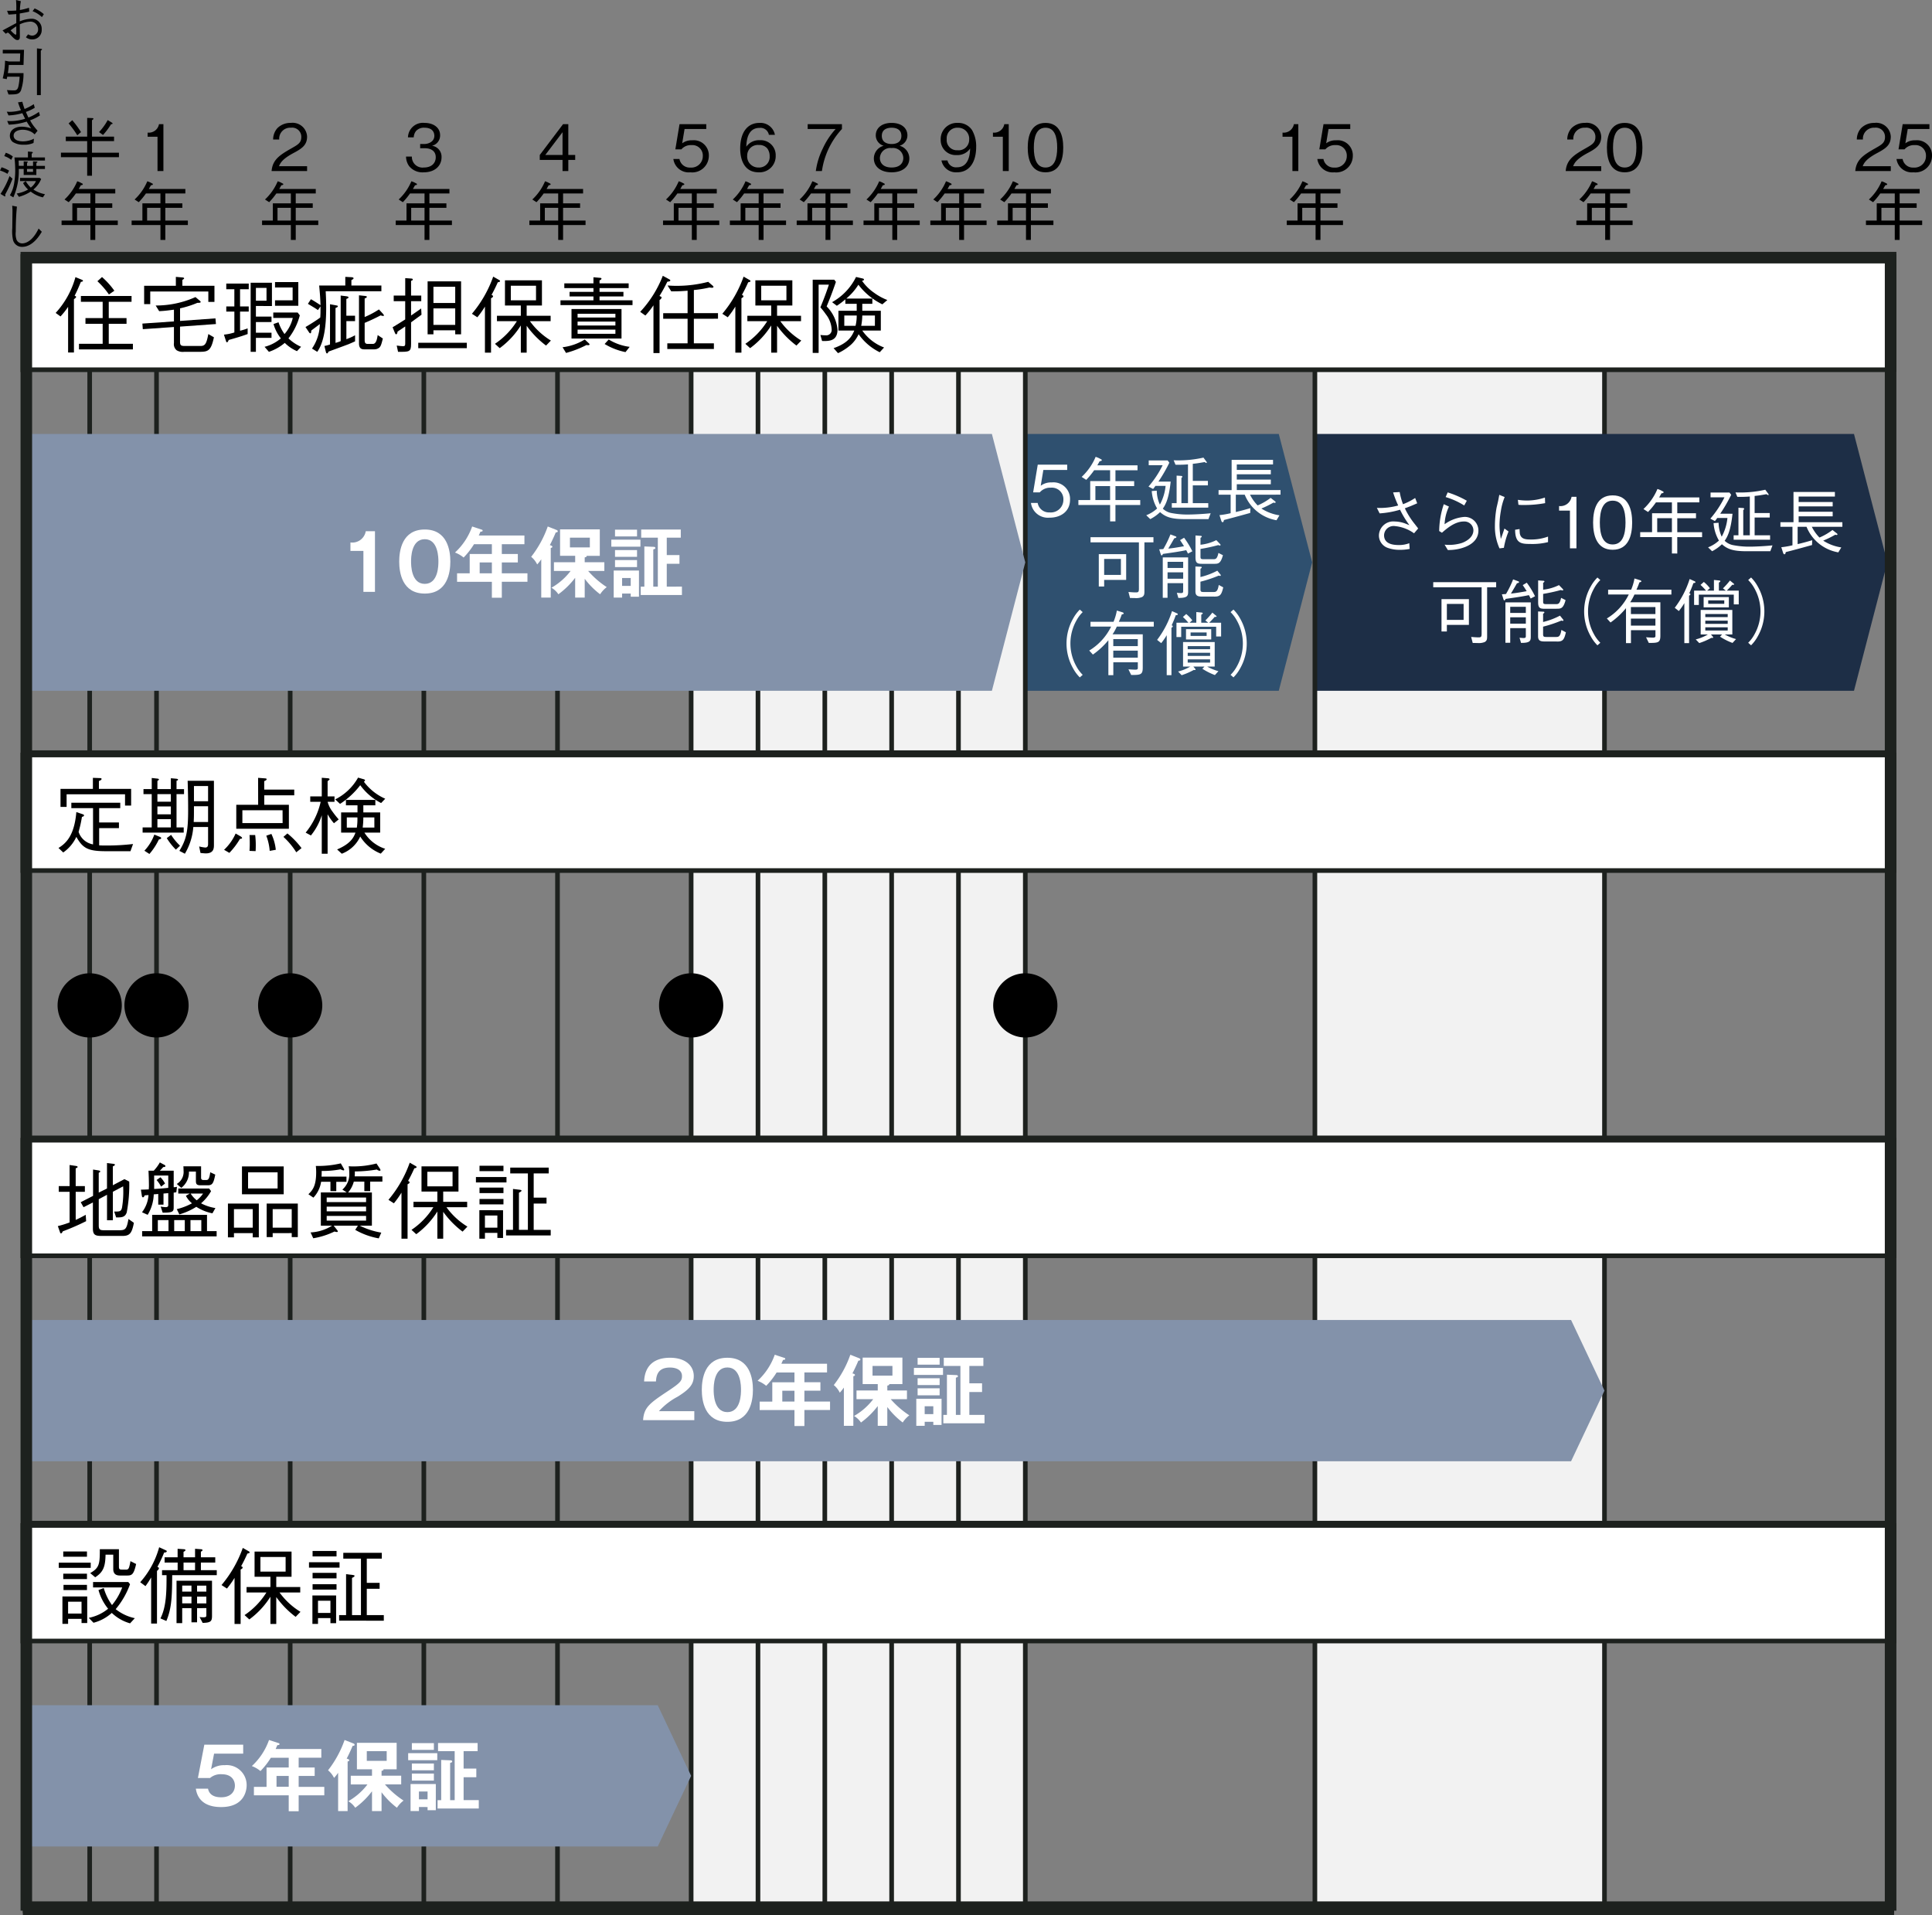
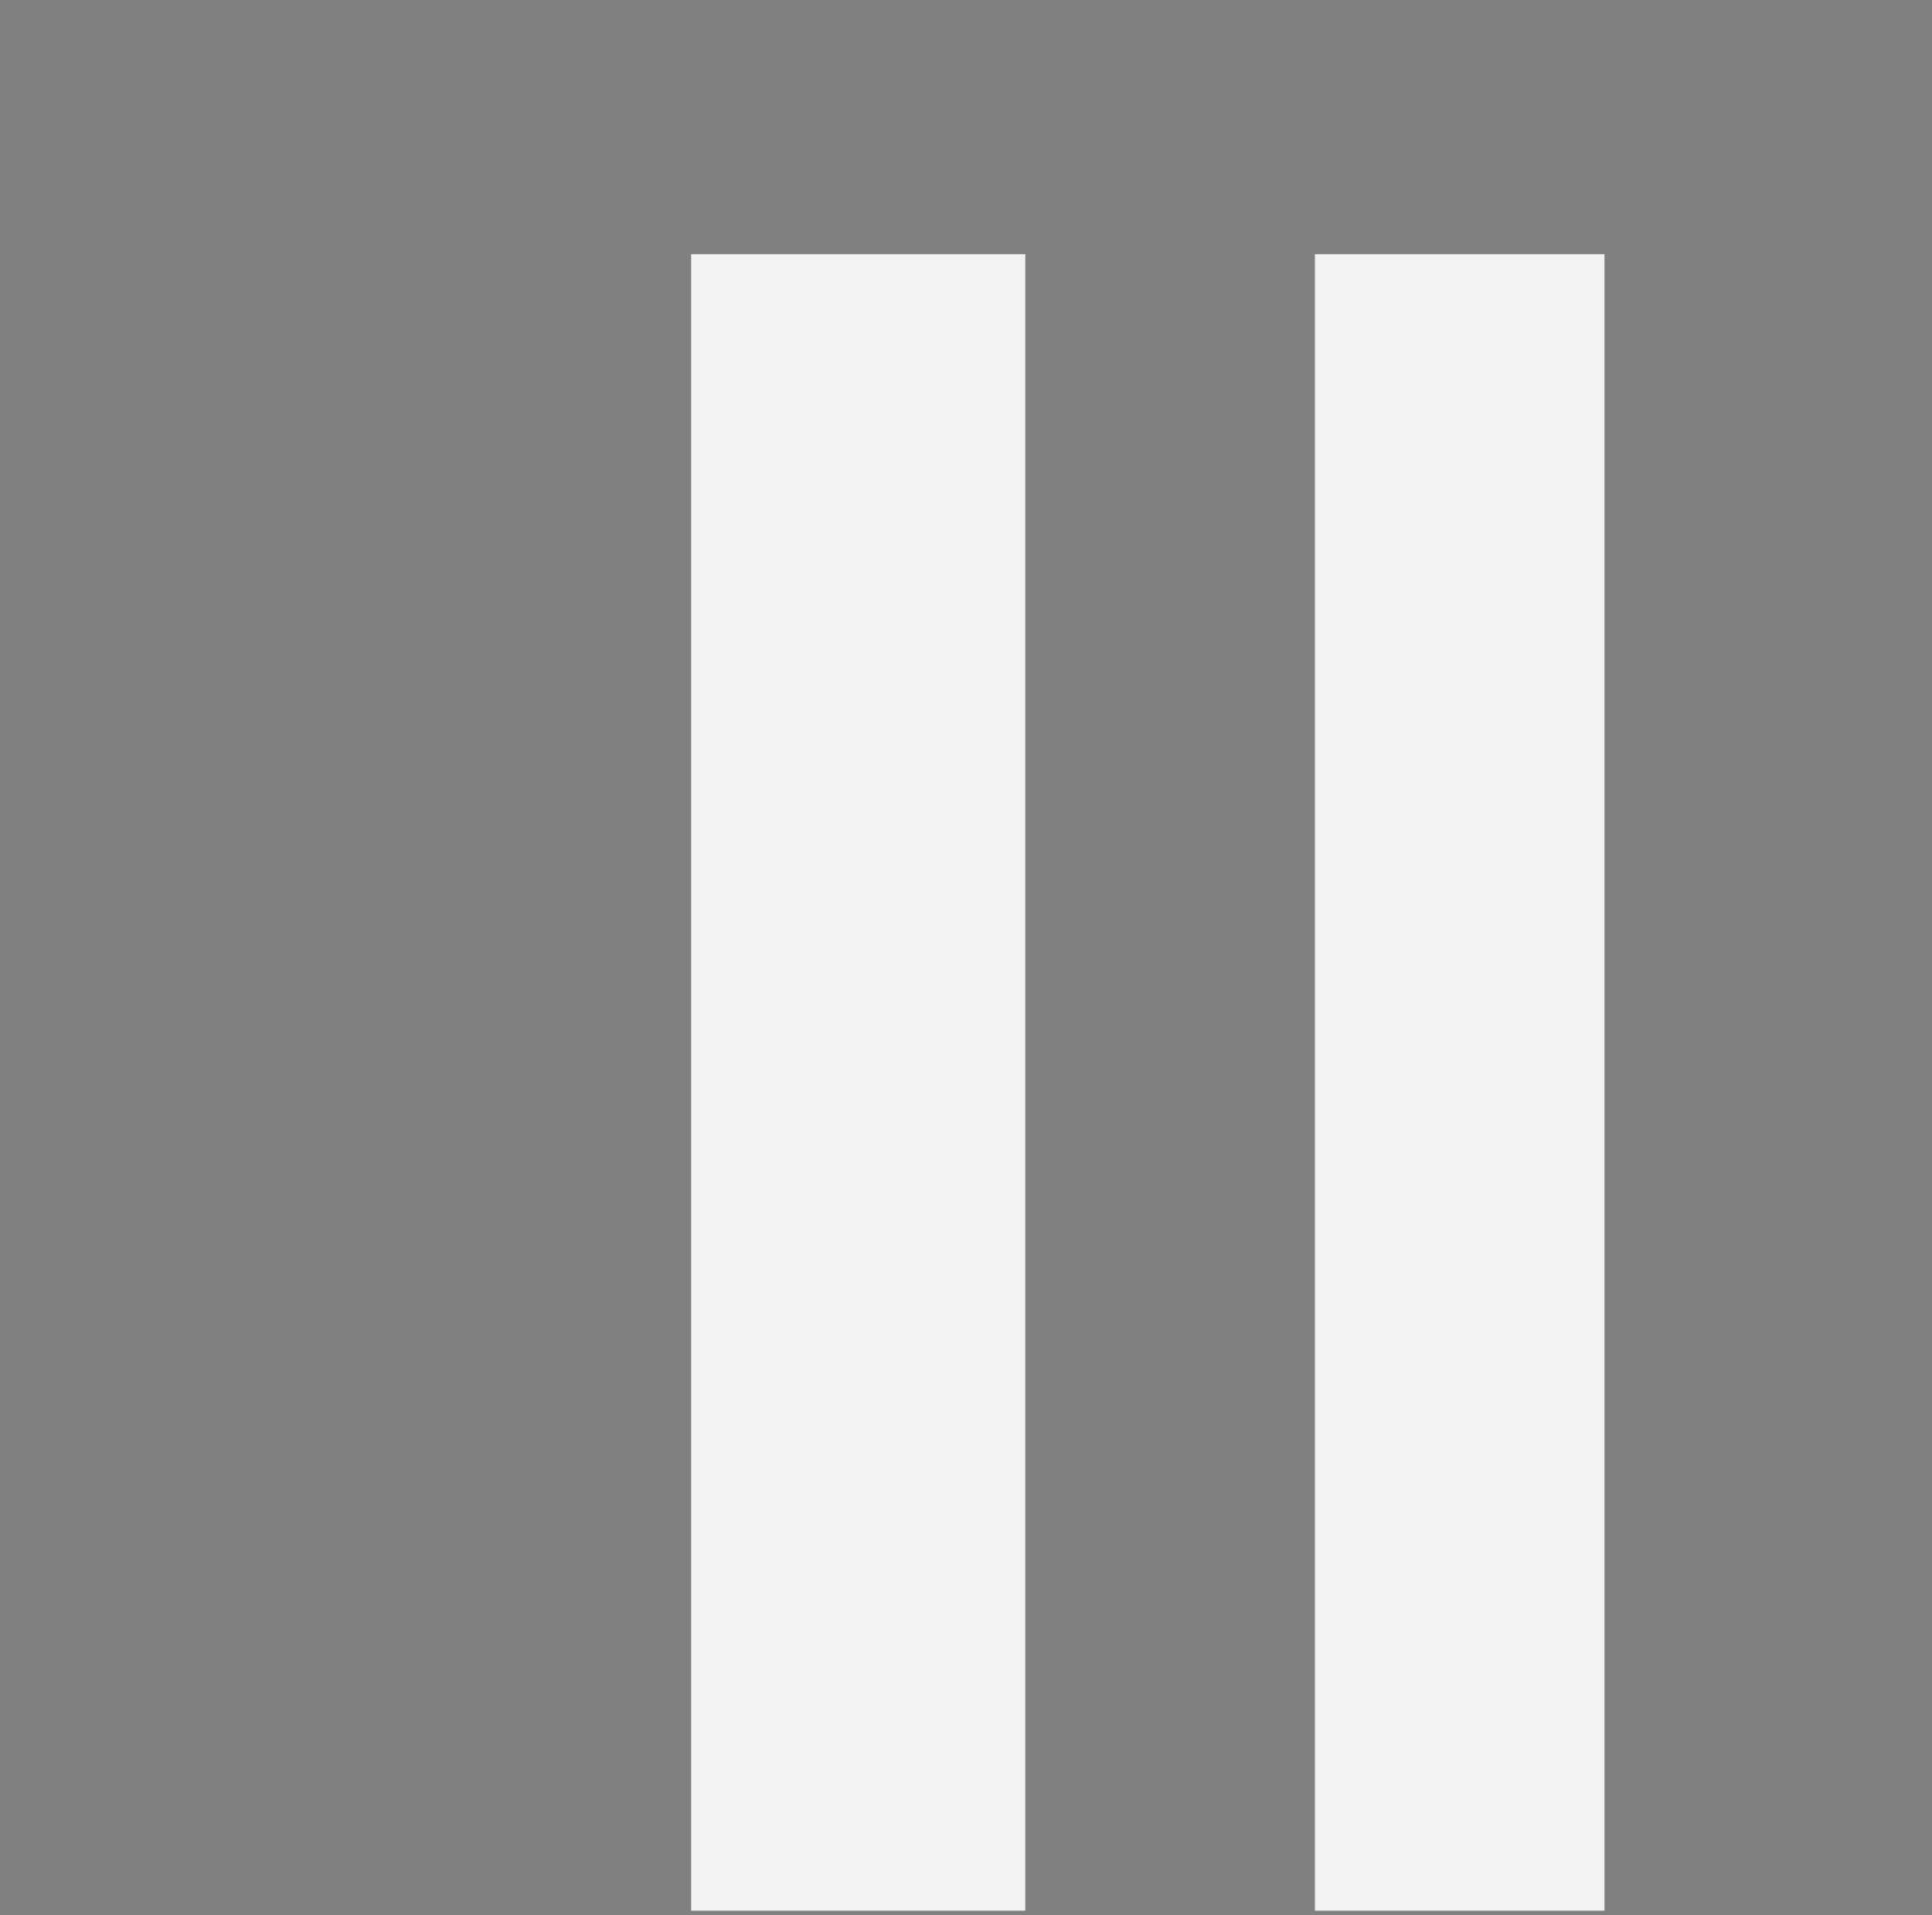
<svg xmlns="http://www.w3.org/2000/svg" id="グループ_187991" data-name="グループ 187991" width="300.908" height="298.309" viewBox="0 0 300.908 298.309">
  <rect x="0" y="0" width="300.908" height="298.309" fill="#808080" stroke="none" />
  <defs>
    <clipPath id="clip-path">
-       <rect id="長方形_38104" data-name="長方形 38104" width="300.908" height="298.309" fill="none" />
-     </clipPath>
+       </clipPath>
  </defs>
  <rect id="長方形_38094" data-name="長方形 38094" width="45.104" height="257.999" transform="translate(204.794 39.588)" fill="#f2f2f2" />
  <rect id="長方形_38095" data-name="長方形 38095" width="52.042" height="257.999" transform="translate(107.647 39.588)" fill="#f2f2f2" />
  <g id="グループ_187990" data-name="グループ 187990">
    <g id="グループ_187989" data-name="グループ 187989" clip-path="url(#clip-path)">
      <line id="線_1020" data-name="線 1020" y1="258" transform="translate(13.969 39.588)" fill="none" stroke="#1d211e" stroke-miterlimit="10" stroke-width="0.721" />
      <line id="線_1021" data-name="線 1021" y1="258" transform="translate(24.378 39.588)" fill="none" stroke="#1d211e" stroke-miterlimit="10" stroke-width="0.721" />
      <line id="線_1022" data-name="線 1022" y1="258" transform="translate(45.195 39.588)" fill="none" stroke="#1d211e" stroke-miterlimit="10" stroke-width="0.721" />
      <line id="線_1023" data-name="線 1023" y1="258" transform="translate(66.012 39.588)" fill="none" stroke="#1d211e" stroke-miterlimit="10" stroke-width="0.721" />
      <line id="線_1024" data-name="線 1024" y1="258" transform="translate(86.83 39.588)" fill="none" stroke="#1d211e" stroke-miterlimit="10" stroke-width="0.721" />
      <line id="線_1025" data-name="線 1025" y1="258" transform="translate(107.647 39.588)" fill="none" stroke="#1d211e" stroke-miterlimit="10" stroke-width="0.721" />
      <line id="線_1026" data-name="線 1026" y1="258" transform="translate(128.464 39.588)" fill="none" stroke="#1d211e" stroke-miterlimit="10" stroke-width="0.721" />
      <line id="線_1027" data-name="線 1027" y1="258" transform="translate(118.055 39.588)" fill="none" stroke="#1d211e" stroke-miterlimit="10" stroke-width="0.721" />
      <path id="パス_187528" data-name="パス 187528" d="M3.246.183A8.011,8.011,0,0,0,3.1,1.56a9.147,9.147,0,0,0,1.415-.353l.04.6c-.344.1-.672.15-1.479.295V3.326a5.272,5.272,0,0,1,1.8-.407A1.561,1.561,0,0,1,6.494,4.582,1.451,1.451,0,0,1,4.982,6.14,1.5,1.5,0,0,1,4.038,5.8l.336-.455a1.328,1.328,0,0,0,.64.207.953.953,0,0,0,.919-1.014A1.185,1.185,0,0,0,4.694,3.367a4.313,4.313,0,0,0-1.615.424c0,.287.016,1.582.016,1.845s0,.6-.376.6c-.231,0-.424-.1-.943-.654-.105-.114-.456-.5-.552-.5-.048,0-.08.016-.328.176l-.5-.519C.737,4.566,2.232,3.75,2.536,3.6V2.183c-.353.031-.873.08-1.208.08L1.1,1.679c.567,0,.872,0,1.432-.039A13.064,13.064,0,0,0,2.495,0ZM2.536,4.1a8.535,8.535,0,0,0-.88.633c.183.2.631.664.783.664.1,0,.1-.072.1-.281ZM5.39,1.312a5.279,5.279,0,0,1,1.438.895l-.3.457a4.334,4.334,0,0,0-1.455-.92Z" />
      <path id="パス_187529" data-name="パス 187529" d="M3.662,10.118H1.367a11.2,11.2,0,0,1-.144,1.272H3.662a8.218,8.218,0,0,1-.408,2.727c-.288.56-.671.6-1.927.6l-.247-.687c.431.031.871.048,1.047.048.311,0,.576-.017.727-.576a8.8,8.8,0,0,0,.2-1.551H1.12a1.681,1.681,0,0,1-.08.375l-.617-.119A11.589,11.589,0,0,0,.784,9.454l.631.121H3.1L3.15,8.327H.431V7.761H3.742Zm2.694-2.23v6.924h-.6V7.536l.649.073c.039.008.143.015.143.088,0,.054-.072.1-.192.191" />
      <path id="パス_187530" data-name="パス 187530" d="M3.478,15.849a10.424,10.424,0,0,0,.352,1.127,8.269,8.269,0,0,0,1.431-.752l.152.561a6.69,6.69,0,0,1-1.375.646c.12.3.248.584.391.879a8.1,8.1,0,0,0,1.632-.879l.159.543a7.577,7.577,0,0,1-1.534.768,6.551,6.551,0,0,0,.7,1.064c.072.1.409.48.463.561l-.455.566a2.2,2.2,0,0,0-.623-.447,2.915,2.915,0,0,0-1.24-.28c-.487,0-1.407.184-1.407.911,0,.808,1.007.9,1.463.9a3.821,3.821,0,0,0,1.7-.416l-.065.664a3.438,3.438,0,0,1-1.575.272,2.933,2.933,0,0,1-1.68-.44,1.243,1.243,0,0,1-.431-.943c0-.977.9-1.424,1.871-1.424A4.672,4.672,0,0,1,4.87,20a9.068,9.068,0,0,1-.712-1.062,10.035,10.035,0,0,1-2.791.478l-.247-.582c.311.024.431.024.55.024a7.908,7.908,0,0,0,2.24-.36c-.064-.136-.376-.751-.432-.873a8.846,8.846,0,0,1-2.151.352l-.272-.582c.233.016.336.023.456.023a6.727,6.727,0,0,0,1.751-.255,11.769,11.769,0,0,1-.456-1.223Z" />
      <path id="パス_187531" data-name="パス 187531" d="M.248,26.054a5.124,5.124,0,0,1,1.167.522l-.256.5A4.689,4.689,0,0,0,0,26.558Zm1.7,1.776A18.338,18.338,0,0,1,.792,30.324a.666.666,0,0,1,.048.185.074.074,0,0,1-.072.08.305.305,0,0,1-.152-.064L.08,30.2a13.135,13.135,0,0,0,1.4-2.774ZM.9,23.793a3.527,3.527,0,0,1,1.1.576l-.256.527a3.268,3.268,0,0,0-1.079-.584Zm.639,6.621a5.346,5.346,0,0,0,.688-2.039,11.176,11.176,0,0,0,.144-1.848,18.155,18.155,0,0,0-.12-2.008h2.1V23.6l.559.047c.08.008.193.016.193.1s-.081.129-.168.193v.582H7V25h-4.1c.016.423.024.462.032.832h.76v-.7l.463.024c.032.008.184.016.184.08s-.1.111-.128.127v.473h.936v-.7l.463.016c.16.008.224.024.224.08,0,.072-.112.112-.168.135v.473H7v.478H5.661v.936H3.687V26.31h-.76a10.183,10.183,0,0,1-.848,4.43ZM2.6,30.14a5.169,5.169,0,0,0,1.775-.623,3.714,3.714,0,0,1-.783-1.008l.415-.3a4.506,4.506,0,0,0,.784,1.008A2.607,2.607,0,0,0,5.6,28.207H3.118v-.5H6.181l.232.168A4.145,4.145,0,0,1,5.2,29.517a4.829,4.829,0,0,0,1.808.729l-.328.494a4.734,4.734,0,0,1-1.895-.9,6.508,6.508,0,0,1-1.84.815Zm1.607-3.373h.936V26.31H4.206Z" />
      <path id="パス_187532" data-name="パス 187532" d="M2.639,32.183c-.184,1.625-.184,3.719-.184,3.9a2.972,2.972,0,0,0,.121,1.256.953.953,0,0,0,.878.569c.512,0,1.6-.3,2.559-2.311l.5.5c-.288.48-1.383,2.352-3.063,2.352a1.433,1.433,0,0,1-1.407-1.008,6.308,6.308,0,0,1-.128-1.936c0-.375.025-2.006.025-2.342A8.861,8.861,0,0,0,1.9,32.04Z" />
      <path id="パス_187533" data-name="パス 187533" d="M14.327,24.479v2.889h-.75V24.479H9.489v-.7h4.088v-1.8H10.249v-.7h3.328V18.363l.779.03c.08,0,.2.02.2.1s-.139.18-.229.229v2.559h3.437v.7H14.327v1.8h4.2v.7Zm-2.289-3.408a14.913,14.913,0,0,0-1.35-1.849l.571-.5a16.083,16.083,0,0,1,1.359,1.85Zm5.247-1.709a10.458,10.458,0,0,1-1.239,1.659l-.62-.449A9,9,0,0,0,16.775,18.7l.63.389c.12.071.13.111.13.13,0,.111-.14.12-.25.14" />
      <path id="パス_187534" data-name="パス 187534" d="M14.837,35.049v2.319h-.76V35.049H9.59v-.7h1.679V31.671h2.808v-1.54H11.818a11.224,11.224,0,0,1-1.119,1.36l-.65-.42a8.21,8.21,0,0,0,1.979-2.838,3.187,3.187,0,0,1,.7.31c.12.049.169.08.169.15,0,.119-.149.14-.3.159-.071.12-.15.271-.33.58h5.687v.7H14.837v1.54h2.648v.7H14.837v1.978h3.508v.7Zm-.76-2.678H12V34.35h2.079Z" />
      <path id="パス_187535" data-name="パス 187535" d="M24.532,26.638V21.3H22.993v-.649a1.6,1.6,0,0,0,1.768-1.31h.69v7.3Z" />
      <path id="パス_187536" data-name="パス 187536" d="M25.751,35.049v2.319h-.76V35.049H20.5v-.7h1.679V31.671h2.808v-1.54H22.732a11.224,11.224,0,0,1-1.119,1.36l-.65-.42a8.21,8.21,0,0,0,1.979-2.838,3.187,3.187,0,0,1,.7.31c.12.049.17.08.17.15,0,.119-.15.14-.3.159-.071.12-.15.271-.33.58h5.687v.7H25.751v1.54H28.4v.7H25.751v1.978h3.508v.7Zm-.76-2.678H22.912V34.35h2.079Z" />
      <path id="パス_187537" data-name="パス 187537" d="M42.3,26.638c.15-1.739,1.22-2.469,3.049-3.508,1.089-.62,1.579-.889,1.579-1.809a1.425,1.425,0,0,0-1.619-1.429,1.711,1.711,0,0,0-1.82,1.839h-.949a2.667,2.667,0,0,1,.65-1.759,2.864,2.864,0,0,1,2.1-.83,2.252,2.252,0,0,1,2.539,2.129c0,1.289-.75,1.839-2.089,2.549-1.838.979-2.088,1.609-2.289,2.068h4.378v.75Z" />
      <path id="パス_187538" data-name="パス 187538" d="M46.062,35.049v2.319H45.3V35.049H40.814v-.7h1.679V31.671H45.3v-1.54H43.043a11.318,11.318,0,0,1-1.119,1.36l-.651-.42a8.212,8.212,0,0,0,1.98-2.838,3.179,3.179,0,0,1,.7.31c.12.049.17.08.17.15,0,.119-.149.14-.3.159-.07.12-.149.271-.33.58H49.18v.7H46.062v1.54H48.71v.7H46.062v1.978h3.507v.7Zm-.76-2.678H43.223V34.35H45.3Z" />
      <path id="パス_187539" data-name="パス 187539" d="M66,26.838a2.668,2.668,0,0,1-2.3-.99,2.619,2.619,0,0,1-.46-1.459h.909a1.66,1.66,0,0,0,1.87,1.7c1.229,0,1.848-.71,1.848-1.6,0-1.059-.879-1.4-1.658-1.4H65.44v-.66h.651c.559,0,1.558-.31,1.558-1.279,0-.56-.319-1.259-1.539-1.259a1.642,1.642,0,0,0-1.3.5,1.7,1.7,0,0,0-.371,1h-.9a2.332,2.332,0,0,1,2.578-2.249c1.46,0,2.429.78,2.429,1.909A1.632,1.632,0,0,1,67.28,22.7a1.729,1.729,0,0,1,1.49,1.8c0,1.3-1.01,2.339-2.769,2.339" />
      <path id="パス_187540" data-name="パス 187540" d="M66.88,35.049v2.319h-.76V35.049H61.633v-.7h1.679V31.671H66.12v-1.54H63.861a11.224,11.224,0,0,1-1.119,1.36l-.65-.42a8.21,8.21,0,0,0,1.979-2.838,3.187,3.187,0,0,1,.7.31c.12.049.169.08.169.15,0,.119-.149.14-.3.159-.071.12-.15.271-.33.58H70v.7H66.88v1.54h2.648v.7H66.88v1.978h3.508v.7Zm-.76-2.678H64.041V34.35H66.12Z" />
      <path id="パス_187541" data-name="パス 187541" d="M88.515,24.908v1.73h-.9v-1.73H84.068v-.769l3.628-4.8h.819v4.8h1.071v.769Zm-.9-4.317-2.688,3.548h2.688Z" />
      <path id="パス_187542" data-name="パス 187542" d="M87.7,35.049v2.319h-.759V35.049H82.449v-.7h1.679V31.671h2.809v-1.54H84.678a11.318,11.318,0,0,1-1.119,1.36l-.651-.42a8.225,8.225,0,0,0,1.98-2.838,3.179,3.179,0,0,1,.7.31c.12.049.17.08.17.15,0,.119-.15.14-.3.159-.07.12-.149.271-.33.58h5.687v.7H87.7v1.54h2.649v.7H87.7v1.978H91.2v.7Zm-.759-2.678H84.858V34.35h2.079Z" />
      <path id="パス_187543" data-name="パス 187543" d="M107.524,26.838a2.408,2.408,0,0,1-2.648-2.079h.949a1.621,1.621,0,0,0,1.7,1.339,1.781,1.781,0,0,0,1.938-1.789,1.628,1.628,0,0,0-1.768-1.709,1.936,1.936,0,0,0-1.569.66h-.94l.65-3.918H110v.749h-3.378l-.371,2.229a2.444,2.444,0,0,1,1.56-.469A2.347,2.347,0,0,1,110.4,24.3a2.584,2.584,0,0,1-2.879,2.539" />
      <path id="パス_187544" data-name="パス 187544" d="M108.514,35.049v2.319h-.76V35.049h-4.487v-.7h1.678V31.671h2.809v-1.54H105.5a11.225,11.225,0,0,1-1.119,1.36l-.65-.42a8.224,8.224,0,0,0,1.979-2.838,3.179,3.179,0,0,1,.7.31c.12.049.17.08.17.15,0,.119-.149.14-.3.159-.07.12-.149.271-.33.58h5.688v.7h-3.118v1.54h2.648v.7h-2.648v1.978h3.507v.7Zm-.76-2.678h-2.079V34.35h2.079Z" />
      <path id="パス_187545" data-name="パス 187545" d="M118.163,26.838c-2.5,0-2.878-2.419-2.878-3.688,0-2.6,1.18-4.008,3-4.008A2.292,2.292,0,0,1,120.693,21h-.94a1.328,1.328,0,0,0-1.469-1.079c-1.929,0-2.019,2.188-2.049,2.928a2.386,2.386,0,0,1,2.079-1.01,2.326,2.326,0,0,1,2.5,2.4,2.517,2.517,0,0,1-2.65,2.6m1.35-3.708a1.612,1.612,0,0,0-1.329-.55,1.652,1.652,0,0,0-1.81,1.65,1.727,1.727,0,0,0,1.76,1.858,1.64,1.64,0,0,0,1.738-1.769,1.991,1.991,0,0,0-.359-1.189" />
      <path id="パス_187546" data-name="パス 187546" d="M118.923,35.049v2.319h-.76V35.049h-4.487v-.7h1.678V31.671h2.809v-1.54H115.9a11.224,11.224,0,0,1-1.119,1.36l-.65-.42a8.21,8.21,0,0,0,1.979-2.838,3.179,3.179,0,0,1,.7.31c.121.049.17.08.17.15,0,.119-.149.14-.3.159-.071.12-.15.271-.33.58h5.687v.7h-3.118v1.54h2.648v.7h-2.648v1.978h3.508v.7Zm-.76-2.678h-2.079V34.35h2.079Z" />
      <path id="パス_187547" data-name="パス 187547" d="M128.012,26.638h-.949a11.474,11.474,0,0,1,1.09-3.519,11.8,11.8,0,0,1,2-3.028h-4.358v-.749h5.337v.749a12.14,12.14,0,0,0-3.118,6.547" />
      <path id="パス_187548" data-name="パス 187548" d="M129.331,35.049v2.319h-.76V35.049h-4.487v-.7h1.679V31.671h2.808v-1.54h-2.258a11.224,11.224,0,0,1-1.12,1.36l-.65-.42a8.21,8.21,0,0,0,1.979-2.838,3.166,3.166,0,0,1,.7.31c.12.049.17.08.17.15,0,.119-.15.14-.3.159-.071.12-.15.271-.33.58h5.687v.7h-3.118v1.54h2.648v.7h-2.648v1.978h3.508v.7Zm-.76-2.678h-2.079V34.35h2.079Z" />
      <line id="線_1028" data-name="線 1028" y1="258" transform="translate(138.873 39.588)" fill="none" stroke="#1d211e" stroke-miterlimit="10" stroke-width="0.721" />
      <path id="パス_187549" data-name="パス 187549" d="M138.871,26.838c-1.789,0-2.769-.95-2.769-2.169a2.06,2.06,0,0,1,1.53-1.968,1.682,1.682,0,0,1-1.23-1.63c0-1.079.88-1.929,2.469-1.929,1.629,0,2.458.89,2.458,1.929a1.686,1.686,0,0,1-1.219,1.63,2.053,2.053,0,0,1,1.52,1.968c0,1.249-1.01,2.169-2.759,2.169m0-3.778a1.615,1.615,0,0,0-1.829,1.549c0,.72.479,1.479,1.829,1.479s1.818-.759,1.818-1.479a1.6,1.6,0,0,0-1.818-1.549m0-3.168c-.71,0-1.529.26-1.529,1.27s.829,1.268,1.529,1.268c.67,0,1.519-.239,1.519-1.268,0-1.01-.82-1.27-1.519-1.27" />
      <path id="パス_187550" data-name="パス 187550" d="M139.74,35.049v2.319h-.76V35.049h-4.487v-.7h1.679V31.671h2.808v-1.54h-2.258a11.318,11.318,0,0,1-1.119,1.36l-.651-.42a8.225,8.225,0,0,0,1.98-2.838,3.179,3.179,0,0,1,.7.31c.12.049.17.08.17.15,0,.119-.15.14-.3.159-.07.12-.149.271-.33.58h5.687v.7H139.74v1.54h2.649v.7H139.74v1.978h3.508v.7Zm-.76-2.678H136.9V34.35h2.079Z" />
      <line id="線_1029" data-name="線 1029" y1="258" transform="translate(149.281 39.588)" fill="none" stroke="#1d211e" stroke-miterlimit="10" stroke-width="0.721" />
      <path id="パス_187551" data-name="パス 187551" d="M149.049,26.838a2.3,2.3,0,0,1-2.418-1.849h.94a1.347,1.347,0,0,0,1.469,1.069c1.928,0,2.029-2.188,2.058-2.928a2.364,2.364,0,0,1-2.078,1.02,2.335,2.335,0,0,1-2.509-2.4,2.527,2.527,0,0,1,2.658-2.608,2.568,2.568,0,0,1,2.219,1.109,5.05,5.05,0,0,1,.651,2.629c0,2.289-.991,3.958-2.99,3.958m.141-6.946a1.64,1.64,0,0,0-1.739,1.769A1.581,1.581,0,0,0,149.12,23.4a1.642,1.642,0,0,0,1.829-1.65,1.721,1.721,0,0,0-1.759-1.858" />
      <path id="パス_187552" data-name="パス 187552" d="M150.149,35.049v2.319h-.759V35.049H144.9v-.7h1.679V31.671h2.809v-1.54h-2.259a11.318,11.318,0,0,1-1.119,1.36l-.651-.42a8.212,8.212,0,0,0,1.98-2.838,3.179,3.179,0,0,1,.7.31c.12.049.17.08.17.15,0,.119-.149.14-.3.159-.07.12-.149.271-.33.58h5.688v.7h-3.119v1.54H152.8v.7h-2.649v1.978h3.508v.7Zm-.759-2.678h-2.079V34.35h2.079Z" />
      <path id="パス_187553" data-name="パス 187553" d="M156.189,26.638V21.3H154.65v-.649a1.6,1.6,0,0,0,1.769-1.31h.69v7.3Z" />
      <path id="パス_187554" data-name="パス 187554" d="M162.839,26.838c-2.239,0-2.769-2.009-2.769-3.848s.53-3.848,2.769-3.848,2.759,2.029,2.759,3.848-.521,3.848-2.759,3.848m0-6.946c-1.43,0-1.819,1.459-1.819,3.1,0,1.71.42,3.1,1.819,3.1s1.818-1.4,1.818-3.1-.409-3.1-1.818-3.1" />
      <path id="パス_187555" data-name="パス 187555" d="M160.558,35.049v2.319h-.76V35.049h-4.487v-.7h1.678V31.671H159.8v-1.54h-2.259a11.224,11.224,0,0,1-1.119,1.36l-.65-.42a8.224,8.224,0,0,0,1.979-2.838,3.179,3.179,0,0,1,.7.31c.12.049.17.08.17.15,0,.119-.149.14-.3.159-.07.12-.149.271-.33.58h5.688v.7h-3.118v1.54h2.648v.7h-2.648v1.978h3.507v.7Zm-.76-2.678h-2.079V34.35H159.8Z" />
      <path id="パス_187556" data-name="パス 187556" d="M201.293,26.638V21.3h-1.539v-.649a1.6,1.6,0,0,0,1.768-1.31h.69v7.3Z" />
      <path id="パス_187557" data-name="パス 187557" d="M207.822,26.838a2.408,2.408,0,0,1-2.648-2.079h.949a1.621,1.621,0,0,0,1.7,1.339,1.781,1.781,0,0,0,1.938-1.789,1.628,1.628,0,0,0-1.768-1.709,1.936,1.936,0,0,0-1.569.66h-.94l.65-3.918H210.3v.749h-3.378l-.371,2.229a2.444,2.444,0,0,1,1.56-.469A2.347,2.347,0,0,1,210.7,24.3a2.584,2.584,0,0,1-2.879,2.539" />
      <path id="パス_187558" data-name="パス 187558" d="M205.661,35.049v2.319h-.76V35.049h-4.487v-.7h1.679V31.671H204.9v-1.54h-2.258a11.224,11.224,0,0,1-1.12,1.36l-.65-.42a8.225,8.225,0,0,0,1.98-2.838,3.179,3.179,0,0,1,.7.31c.12.049.17.08.17.15,0,.119-.15.14-.3.159-.07.12-.15.271-.33.58h5.687v.7h-3.118v1.54h2.649v.7h-2.649v1.978h3.508v.7Zm-.76-2.678h-2.079V34.35H204.9Z" />
      <line id="線_1030" data-name="線 1030" y1="258" transform="translate(249.898 39.588)" fill="none" stroke="#1d211e" stroke-miterlimit="10" stroke-width="0.721" />
      <path id="パス_187559" data-name="パス 187559" d="M243.857,26.638c.15-1.739,1.22-2.469,3.049-3.508,1.089-.62,1.579-.889,1.579-1.809a1.425,1.425,0,0,0-1.619-1.429,1.711,1.711,0,0,0-1.82,1.839H244.1a2.667,2.667,0,0,1,.65-1.759,2.864,2.864,0,0,1,2.1-.83,2.252,2.252,0,0,1,2.539,2.129c0,1.289-.75,1.839-2.089,2.549-1.838.979-2.088,1.609-2.289,2.068h4.378v.75Z" />
      <path id="パス_187560" data-name="パス 187560" d="M253.046,26.838c-2.239,0-2.769-2.009-2.769-3.848s.53-3.848,2.769-3.848,2.759,2.029,2.759,3.848-.521,3.848-2.759,3.848m0-6.946c-1.43,0-1.819,1.459-1.819,3.1,0,1.71.42,3.1,1.819,3.1s1.818-1.4,1.818-3.1-.409-3.1-1.818-3.1" />
      <path id="パス_187561" data-name="パス 187561" d="M250.765,35.049v2.319h-.76V35.049h-4.487v-.7H247.2V31.671h2.809v-1.54h-2.259a11.224,11.224,0,0,1-1.119,1.36l-.65-.42a8.224,8.224,0,0,0,1.979-2.838,3.179,3.179,0,0,1,.7.31c.12.049.17.08.17.15,0,.119-.149.14-.3.159-.07.12-.149.271-.33.58h5.688v.7h-3.118v1.54h2.648v.7h-2.648v1.978h3.507v.7Zm-.76-2.678h-2.079V34.35h2.079Z" />
      <line id="線_1031" data-name="線 1031" y1="258" transform="translate(295.002 39.588)" fill="none" stroke="#1d211e" stroke-miterlimit="10" stroke-width="0.721" />
      <path id="パス_187562" data-name="パス 187562" d="M288.961,26.638c.15-1.739,1.22-2.469,3.049-3.508,1.089-.62,1.579-.889,1.579-1.809a1.425,1.425,0,0,0-1.619-1.429,1.711,1.711,0,0,0-1.82,1.839H289.2a2.667,2.667,0,0,1,.65-1.759,2.864,2.864,0,0,1,2.1-.83,2.252,2.252,0,0,1,2.539,2.129c0,1.289-.75,1.839-2.089,2.549-1.838.979-2.088,1.609-2.289,2.068h4.378v.75Z" />
      <path id="パス_187563" data-name="パス 187563" d="M298.029,26.838a2.408,2.408,0,0,1-2.648-2.079h.949a1.621,1.621,0,0,0,1.7,1.339,1.781,1.781,0,0,0,1.938-1.789A1.628,1.628,0,0,0,298.2,22.6a1.936,1.936,0,0,0-1.569.66h-.94l.65-3.918h4.168v.749H297.13l-.371,2.229a2.444,2.444,0,0,1,1.56-.469,2.347,2.347,0,0,1,2.589,2.448,2.584,2.584,0,0,1-2.879,2.539" />
      <path id="パス_187564" data-name="パス 187564" d="M295.868,35.049v2.319h-.76V35.049h-4.487v-.7H292.3V31.671h2.808v-1.54H292.85a11.227,11.227,0,0,1-1.12,1.36l-.65-.42a8.225,8.225,0,0,0,1.98-2.838,3.179,3.179,0,0,1,.7.31c.12.049.17.08.17.15,0,.119-.15.14-.3.159-.07.12-.15.271-.33.58h5.687v.7h-3.118v1.54h2.649v.7h-2.649v1.978h3.508v.7Zm-.76-2.678h-2.079V34.35h2.079Z" />
      <path id="パス_187565" data-name="パス 187565" d="M199.169,67.588H159.69v40h39.479l5.2-20Z" fill="#2f506f" />
      <line id="線_1032" data-name="線 1032" y1="258" transform="translate(159.69 39.588)" fill="none" stroke="#1d211e" stroke-miterlimit="10" stroke-width="0.721" />
      <path id="パス_187566" data-name="パス 187566" d="M288.757,67.588H204.794v40h83.963l5.2-20Z" fill="#1d2e46" />
      <line id="線_1033" data-name="線 1033" y1="258" transform="translate(204.794 39.588)" fill="none" stroke="#1d211e" stroke-miterlimit="10" stroke-width="0.721" />
      <path id="パス_187567" data-name="パス 187567" d="M154.486,67.588H3.561v40H154.486l5.2-20Z" fill="#8392aa" />
      <path id="パス_187568" data-name="パス 187568" d="M244.694,205.588H3.561v22H244.694l5.2-11Z" fill="#8392aa" />
      <line id="線_1034" data-name="線 1034" x2="291.441" transform="translate(3.561 117.588)" fill="none" stroke="#1d211e" stroke-miterlimit="10" stroke-width="0.721" />
      <line id="線_1035" data-name="線 1035" x2="291.441" transform="translate(3.561 177.588)" fill="none" stroke="#1d211e" stroke-miterlimit="10" stroke-width="0.721" />
      <path id="パス_187569" data-name="パス 187569" d="M102.443,265.588H3.561v22h98.882l5.2-11Z" fill="#8392aa" />
      <line id="線_1036" data-name="線 1036" x2="291.441" transform="translate(3.561 237.588)" fill="none" stroke="#1d211e" stroke-miterlimit="10" stroke-width="0.721" />
      <line id="線_1037" data-name="線 1037" x2="291.441" transform="translate(3.561 297.588)" fill="none" stroke="#1d211e" stroke-miterlimit="10" stroke-width="0.721" />
      <path id="パス_187570" data-name="パス 187570" d="M37.877,271.734v1.392H33.343l-.468,2.434a3.449,3.449,0,0,1,2.135-.636,3.111,3.111,0,0,1,3.406,3.119c0,.744-.3,3.406-3.97,3.406-3.454,0-3.838-2.207-3.945-2.866h1.9c.252,1.342,1.678,1.342,2.062,1.342,1.451,0,2.123-.851,2.123-1.822,0-.72-.42-1.764-2.039-1.764a2.544,2.544,0,0,0-1.835.588H30.824l1-5.193Z" fill="#fff" />
      <path id="パス_187571" data-name="パス 187571" d="M46.517,275.285h2.494V276.6H46.517V278.3H50.51v1.319H46.517V282.1H44.969v-2.482H39.548V278.3h1.967v-3.01h3.454v-1.524H42.187a11.838,11.838,0,0,1-1.62,2.075,4.707,4.707,0,0,0-1.342-.78A10.043,10.043,0,0,0,41.9,271l1.464.479c.144.049.168.072.168.156,0,.157-.156.157-.336.168-.084.193-.144.336-.263.6h7.111v1.355H46.517ZM44.969,276.6h-1.9v1.69h1.9Z" fill="#fff" />
      <path id="パス_187572" data-name="パス 187572" d="M54.139,282.073H52.663v-5.961a7.019,7.019,0,0,1-.635.8,3.474,3.474,0,0,0-.935-1.188A16.514,16.514,0,0,0,53.671,271l1.367.54c.084.036.192.084.192.215s-.167.168-.312.168c-.3.744-.8,1.763-.923,1.979.216.06.4.132.4.252s-.109.156-.252.2Zm5.289,0H57.94v-3.082a12.466,12.466,0,0,1-2.614,2.566,3.286,3.286,0,0,0-1.079-1.019,9.886,9.886,0,0,0,2.986-2.615h-2.6v-1.355H57.94v-1H55.59v-4.125h6.188v4.125h-2.05c.047.156-.157.216-.3.24v.756h3.058v1.355H59.955a13.893,13.893,0,0,0,2.9,2.519,4.36,4.36,0,0,0-1.031,1.115,12.174,12.174,0,0,1-2.4-2.411Zm-2.3-7.82h3.1v-1.511h-3.1Z" fill="#fff" />
      <path id="パス_187573" data-name="パス 187573" d="M68.105,274.145H63.572v-1.092h4.533Zm-2.854,7.3v.624H63.944v-4.21h3.934v4.078H66.594v-.492Zm2.327-8.9H64.147v-1.056h3.431Zm0,3.177H64.147v-1.056h3.431Zm0,1.6H64.147v-1.091h3.431Zm-.984,1.7H65.25v1.224h1.344Zm7.976,1.344v1.308H68.153V280.37h.563v-6.261l1.476.06c.108,0,.24.049.24.18s-.1.156-.324.228v5.793h.708v-7.628H68.225v-1.271h6.164v1.271H72.207v2.711h1.979v1.354H72.207v3.563Z" fill="#fff" />
      <path id="パス_187574" data-name="パス 187574" d="M108.138,219.793v1.392h-7.976c.132-2.039,1.08-2.675,4.041-4.642,1.764-1.175,2.016-1.5,2.016-2.219,0-1.007-.983-1.331-1.859-1.331-1.8,0-2.135,1.079-2.195,2.171h-1.847c.048-.828.228-3.694,4.042-3.694,2.446,0,3.694,1.283,3.694,2.843,0,1.342-.744,2.11-2.5,3.213a10.562,10.562,0,0,0-2.926,2.267Z" fill="#fff" />
      <path id="パス_187575" data-name="パス 187575" d="M117.268,216.459c0,1.691-.443,4.989-3.981,4.989s-3.982-3.286-3.982-4.989c0-1.631.408-4.989,3.982-4.989,3.538,0,3.981,3.3,3.981,4.989m-6.116,0c0,.516,0,3.479,2.135,3.479s2.123-2.963,2.123-3.479,0-3.478-2.123-3.478-2.135,2.915-2.135,3.478" fill="#fff" />
      <path id="パス_187576" data-name="パス 187576" d="M125.285,215.285h2.494V216.6h-2.494v1.691h3.993v1.319h-3.993V222.1h-1.548v-2.482h-5.421v-1.319h1.967v-3.01h3.454v-1.524h-2.782a11.773,11.773,0,0,1-1.619,2.075,4.7,4.7,0,0,0-1.343-.78A10.059,10.059,0,0,0,120.667,211l1.464.479c.143.049.168.072.168.156,0,.157-.156.157-.336.168-.084.193-.145.336-.264.6h7.112v1.355h-3.526Zm-1.548,1.319h-1.895v1.69h1.895Z" fill="#fff" />
      <path id="パス_187577" data-name="パス 187577" d="M132.907,222.073h-1.475v-5.961a6.97,6.97,0,0,1-.636.8,3.462,3.462,0,0,0-.935-1.188A16.513,16.513,0,0,0,132.439,211l1.368.54c.084.036.192.084.192.215s-.168.168-.312.168c-.3.744-.8,1.763-.923,1.979.215.06.395.132.395.252s-.108.156-.252.2Zm5.289,0h-1.487v-3.082a12.49,12.49,0,0,1-2.614,2.566,3.3,3.3,0,0,0-1.079-1.019A9.91,9.91,0,0,0,136,217.923h-2.6v-1.355h3.31v-1h-2.351v-4.125h6.189v4.125H138.5c.048.156-.156.216-.3.24v.756h3.059v1.355h-2.531a13.894,13.894,0,0,0,2.9,2.519,4.36,4.36,0,0,0-1.031,1.115,12.17,12.17,0,0,1-2.4-2.411Zm-2.3-7.82h3.1v-1.511h-3.1Z" fill="#fff" />
      <path id="パス_187578" data-name="パス 187578" d="M146.874,214.145h-4.533v-1.092h4.533Zm-2.854,7.3v.624h-1.307v-4.21h3.934v4.078h-1.284v-.492Zm2.327-8.9h-3.431v-1.056h3.431Zm0,3.177h-3.431v-1.056h3.431Zm0,1.6h-3.431v-1.091h3.431Zm-.984,1.7h-1.344v1.224h1.344Zm7.976,1.344v1.308h-6.417V220.37h.563v-6.261l1.476.06c.108,0,.24.049.24.18s-.1.156-.324.228v5.793h.708v-7.628h-2.591v-1.271h6.165v1.271h-2.183v2.711h1.979v1.354h-1.979v3.563Z" fill="#fff" />
      <path id="パス_187579" data-name="パス 187579" d="M58.4,92.185H56.6V85.8H54.582V84.485a2.121,2.121,0,0,0,2.385-1.751H58.4Z" fill="#fff" />
      <path id="パス_187580" data-name="パス 187580" d="M70.14,87.459c0,1.691-.443,4.989-3.981,4.989s-3.982-3.286-3.982-4.989c0-1.631.408-4.989,3.982-4.989,3.538,0,3.981,3.3,3.981,4.989m-6.116,0c0,.516,0,3.479,2.135,3.479s2.123-2.963,2.123-3.479,0-3.478-2.123-3.478-2.135,2.915-2.135,3.478" fill="#fff" />
      <path id="パス_187581" data-name="パス 187581" d="M78.157,86.285h2.494V87.6H78.157v1.691H82.15v1.319H78.157V93.1H76.609V90.614H71.188V89.295h1.967v-3.01h3.454V84.761H73.827a11.773,11.773,0,0,1-1.619,2.075,4.7,4.7,0,0,0-1.343-.78A10.059,10.059,0,0,0,73.539,82L75,82.482c.143.049.168.072.168.156,0,.157-.156.157-.336.168-.084.193-.145.336-.264.6h7.112v1.355H78.157ZM76.609,87.6h-1.9v1.69h1.9Z" fill="#fff" />
      <path id="パス_187582" data-name="パス 187582" d="M85.779,93.073H84.3V87.112a6.967,6.967,0,0,1-.636.8,3.462,3.462,0,0,0-.935-1.188A16.556,16.556,0,0,0,85.312,82l1.367.54c.084.036.192.084.192.215s-.168.168-.312.168c-.3.744-.8,1.763-.923,1.979.216.06.395.132.395.252s-.108.156-.252.2Zm5.289,0H89.581V89.991a12.489,12.489,0,0,1-2.614,2.566,3.3,3.3,0,0,0-1.079-1.019,9.9,9.9,0,0,0,2.986-2.615h-2.6V87.568h3.31v-1H87.23V82.447h6.189v4.125H91.368c.048.156-.156.216-.3.24v.756h3.059v1.355H91.6a13.893,13.893,0,0,0,2.9,2.519,4.36,4.36,0,0,0-1.031,1.115,12.17,12.17,0,0,1-2.4-2.411Zm-2.3-7.82h3.1V83.742h-3.1Z" fill="#fff" />
      <path id="パス_187583" data-name="パス 187583" d="M99.746,85.145H95.213V84.053h4.533Zm-2.854,7.3v.624H95.585v-4.21h3.934v4.078H98.235v-.492Zm2.327-8.9H95.788V82.5h3.431Zm0,3.177H95.788V85.672h3.431Zm0,1.6H95.788V87.232h3.431Zm-.984,1.7H96.891V91.25h1.344Zm7.976,1.344v1.308H99.794V91.37h.563V85.109l1.476.06c.108,0,.24.049.24.18s-.1.156-.324.228V91.37h.708V83.742H99.866V82.471h6.165v1.271h-2.183v2.711h1.979v1.354h-1.979V91.37Z" fill="#fff" />
      <path id="パス_187584" data-name="パス 187584" d="M163.487,80.622a2.652,2.652,0,0,1-2.915-2.288h1.045a1.784,1.784,0,0,0,1.87,1.475,1.962,1.962,0,0,0,2.135-1.97,1.793,1.793,0,0,0-1.948-1.881,2.132,2.132,0,0,0-1.727.726h-1.034l.716-4.313h4.587V73.2H162.5l-.407,2.453a2.681,2.681,0,0,1,1.715-.516,2.582,2.582,0,0,1,2.85,2.695c0,1.837-1.463,2.794-3.169,2.794" fill="#fff" />
      <path id="パス_187585" data-name="パス 187585" d="M173.73,78.653v2.552H172.9V78.653h-4.941v-.771H169.8V74.934H172.9V73.24h-2.487a12.527,12.527,0,0,1-1.232,1.5l-.715-.462a9.043,9.043,0,0,0,2.178-3.124,3.437,3.437,0,0,1,.77.341c.132.054.187.088.187.165,0,.132-.165.154-.33.176-.077.131-.165.3-.363.637h6.26v.771H173.73v1.694h2.916v.771H173.73v2.177h3.862v.771Zm-.835-2.948h-2.289v2.178H172.9Z" fill="#fff" />
      <path id="パス_187586" data-name="パス 187586" d="M182.334,75.011c-.309,2.85-.848,3.653-1.222,4.214a2.61,2.61,0,0,0,1.408.693,12.93,12.93,0,0,0,2.476.22c.769,0,2.3-.066,3.564-.2l-.341.913h-3.674c-2.08,0-2.982-.308-3.862-1.089a6.414,6.414,0,0,1-1.529,1.089l-.627-.6a5.42,5.42,0,0,0,1.694-1.056,6.213,6.213,0,0,1-.837-2.718l.782-.054a5.352,5.352,0,0,0,.484,2.167,7.564,7.564,0,0,0,.891-2.915h-1.584a4.884,4.884,0,0,1-.364.483l-.714-.374a15.46,15.46,0,0,0,2.2-3.322h-2.167v-.748h2.948l.265.352a23.8,23.8,0,0,1-1.706,2.948Zm3.443-.11h2.354v.693h-2.354v2.773h2.409v.693h-5.677v-.693h.748V74.076l.705.044c.165.011.186.1.186.121,0,.066-.032.1-.142.209v3.917h1.023v-6.04a18.154,18.154,0,0,1-1.947.054l-.286-.692a17.66,17.66,0,0,0,4.642-.418l.462.627a.2.2,0,0,1,.055.132c0,.044-.011.077-.055.077a.52.52,0,0,1-.264-.144c-1.012.177-1.221.209-1.859.276Z" fill="#fff" />
      <path id="パス_187587" data-name="パス 187587" d="M194.689,77.046a6.477,6.477,0,0,0,1.189,1.672,9.1,9.1,0,0,0,2.024-1.177l.661.517c.087.066.121.11.121.154a.128.128,0,0,1-.144.11.905.905,0,0,1-.2-.044,16.372,16.372,0,0,1-1.881.924,7.148,7.148,0,0,0,2.817,1.057l-.461.769a6.518,6.518,0,0,1-4.951-3.982h-1.386v2.7c.77-.176,1.375-.342,2.265-.606l-.021.749c-1.948.539-3.08.847-4.093,1.1-.034.166-.066.342-.209.342-.122,0-.176-.153-.2-.209l-.287-.891a13.251,13.251,0,0,0,1.738-.3V77.046h-1.88v-.715h2.035V71.622h6.448v.715h-5.645v.848h5.3v.682h-5.3V74.7h5.3v.716h-5.3v.913h6.811v.715Z" fill="#fff" />
      <path id="パス_187588" data-name="パス 187588" d="M178.242,84.469v7.5c0,.55,0,.8-.374,1.023a2.468,2.468,0,0,1-1.143.154c-.32,0-.539-.011-.727-.011l-.242-.935c.672.055.869.066,1.188.066.364,0,.441-.1.441-.616V84.469h-7.536v-.8h9.8v.8Zm-6.27,5.854v1.022h-.836V86.307H175.4v4.016Zm2.607-3.268h-2.607v2.486h2.607Z" fill="#fff" />
      <path id="パス_187589" data-name="パス 187589" d="M185.027,86.219c-.066-.121-.155-.32-.276-.529-1.011.209-1.979.352-3.619.583-.066.132-.121.232-.2.232-.055,0-.1-.033-.153-.2l-.232-.748c.319-.023.441-.023.638-.044a16.053,16.053,0,0,0,1.111-2.278l.737.275c.067.022.188.066.188.143,0,.11-.165.155-.33.187-.209.386-.628,1.09-.936,1.606.738-.077,1.31-.165,2.453-.374-.307-.495-.483-.748-.616-.946l.628-.374a12.806,12.806,0,0,1,1.287,2.112Zm-1.5,6.909-.232-.8c.363.033.485.044.639.044.341,0,.341-.132.341-.363V90.828h-2.432v2.277H181.1V86.813h3.95v5.214c0,.726,0,1.112-1.518,1.1m.748-5.622h-2.432v.957h2.432Zm0,1.639h-2.432v.99h2.432Zm4.8-1.331h-1.871c-.7,0-1.012-.1-1.012-.991V83.4l.792.055c.066,0,.187.023.187.1,0,.1-.132.176-.2.209v1.079a7.215,7.215,0,0,0,2.465-.716l.583.605a.209.209,0,0,1,.077.143.088.088,0,0,1-.1.088.836.836,0,0,1-.263-.066,26.116,26.116,0,0,1-2.762.6V86.67c0,.341.033.429.518.429h1.462c.385,0,.617-.044.815-.98l.7.353c-.363,1.342-.748,1.342-1.4,1.342m.021,5.1h-1.848c-.638,0-1.056-.076-1.056-.813V88.231l.781.034c.11,0,.2.022.2.1,0,.1-.1.154-.2.22v1.287a11.156,11.156,0,0,0,2.63-.99l.462.572a.243.243,0,0,1,.077.154c0,.088-.088.088-.11.088a1.547,1.547,0,0,1-.22-.044,19.477,19.477,0,0,1-2.839.946v1.2c0,.407.176.407.6.407h1.4c.363,0,.683,0,.848-1.1l.7.374c-.286,1.275-.55,1.44-1.431,1.44" fill="#fff" />
      <path id="パス_187590" data-name="パス 187590" d="M168.63,95.336a5.52,5.52,0,0,0-.99,1.331,7.3,7.3,0,0,0,0,7.107,5.527,5.527,0,0,0,.99,1.332l-.451.4a6,6,0,0,1-1.034-1.387,7.845,7.845,0,0,1,0-7.789,5.994,5.994,0,0,1,1.034-1.386Z" fill="#fff" />
      <path id="パス_187591" data-name="パス 187591" d="M173.942,97.592a7.7,7.7,0,0,1-.66,1.2h4.7v5.192c0,1.111-.34,1.144-1.8,1.144l-.43-.88c.451.033.969.055,1.078.055.386,0,.386-.154.386-.275v-.88h-3.817v2.013h-.771V99.715a12.071,12.071,0,0,1-2.409,2.234l-.572-.627a8.949,8.949,0,0,0,3.41-3.73h-3.212v-.748h3.586a8.117,8.117,0,0,0,.517-1.75l.859.265c.032.011.209.077.209.176s-.121.121-.3.165a10.964,10.964,0,0,1-.462,1.144H179.7v.748Zm3.268,1.948h-3.817v1.089h3.817Zm0,1.8h-3.817v1.089h3.817Z" fill="#fff" />
      <path id="パス_187592" data-name="パス 187592" d="M180.22,99.661a14.658,14.658,0,0,0,2.321-4.479l.792.353a.176.176,0,0,1,.11.142c0,.1-.121.111-.319.144-.187.528-.4,1.056-.639,1.573.089.033.177.066.177.154s-.088.154-.209.231v7.382h-.737V98.934a9.774,9.774,0,0,1-.859,1.233Zm9.967-2.674v2.145h-.77V97.614h-5.446V99.22h-.737V96.987h1.859a9.318,9.318,0,0,0-.858-.892l.517-.462a5.8,5.8,0,0,1,.946.98l-.428.374h1.055V95.326l.815.077c.054.011.186.033.186.109s-.076.133-.23.232v1.243h1.089l-.452-.353a11.554,11.554,0,0,0,1.09-1.22l.561.462c.066.054.1.087.1.143s-.175.066-.307.066a11.709,11.709,0,0,1-.847.9Zm-2.167,6.832a7.633,7.633,0,0,0,1.749.715l-.55.605a9.678,9.678,0,0,1-1.948-.979l.32-.341h-1.728l.3.351c0,.012.044.067.044.111,0,.077-.077.088-.286.066a10.6,10.6,0,0,1-1.881.814l-.55-.572a7.093,7.093,0,0,0,1.892-.77h-1.122V100h4.929v3.817Zm-3.3-5.831h3.928v1.606h-3.928Zm3.752,2.64h-3.487v.484h3.487Zm0,1.035h-3.487v.495h3.487Zm0,1.034h-3.487v.5h3.487Zm-.539-4.192h-2.5v.539h2.5Z" fill="#fff" />
      <path id="パス_187593" data-name="パス 187593" d="M191.659,105.106a5.469,5.469,0,0,0,.99-1.331,7.288,7.288,0,0,0,0-7.107,5.474,5.474,0,0,0-.99-1.332l.451-.395a5.945,5.945,0,0,1,1.034,1.386,7.845,7.845,0,0,1,0,7.789,5.966,5.966,0,0,1-1.034,1.386Z" fill="#fff" />
      <path id="パス_187594" data-name="パス 187594" d="M218,76.636a9.917,9.917,0,0,0,.518,1.893,9.409,9.409,0,0,0,1.891-.968l.32.825c-.9.4-1.222.527-1.926.78a12.192,12.192,0,0,0,1.573,2.487c.353.462.4.506.5.66l-.638.748a6.109,6.109,0,0,0-2.97-1.122,1.488,1.488,0,0,0-1.7,1.42c0,1.484,1.661,1.529,2.322,1.529a4.355,4.355,0,0,0,1.606-.286l.056.89a7.767,7.767,0,0,1-1.607.144,5.367,5.367,0,0,1-1.75-.286,2.051,2.051,0,0,1-1.429-1.97,2.24,2.24,0,0,1,2.486-2.156,4.842,4.842,0,0,1,1.628.319c.43.176.44.176.639.253a14.725,14.725,0,0,1-1.464-2.409,14.082,14.082,0,0,1-3.179.572l-.43-.858a10.5,10.5,0,0,0,3.323-.374,15.93,15.93,0,0,1-.792-2.035Z" fill="#fff" />
      <path id="パス_187595" data-name="パス 187595" d="M225.676,78.9a7.116,7.116,0,0,0-.681,2.75,6.051,6.051,0,0,1,3.1-1.144,2.129,2.129,0,0,1,2.168,2.113c0,1.936-1.979,2.585-2.739,2.794a7.613,7.613,0,0,1-2.024.253l-.506-.836a6.718,6.718,0,0,0,2.663-.253c.418-.143,1.826-.738,1.826-2a1.4,1.4,0,0,0-1.5-1.354c-1.388,0-2.631,1.078-3.4,1.749l-.429-.263a13.408,13.408,0,0,1,.716-4.181Zm-.2-2.211a15.4,15.4,0,0,1,2.981,1.3l-.407.737a11.637,11.637,0,0,0-2.892-1.309Z" fill="#fff" />
      <path id="パス_187596" data-name="パス 187596" d="M234.35,77.417a9.524,9.524,0,0,0-.593,2.179,13.157,13.157,0,0,0-.209,2.178,11.014,11.014,0,0,0,.121,1.573c.044.33.054.374.076.6.143-.353.231-.6.572-1.629l.639.463a11.627,11.627,0,0,0-.727,2.541l-.681.088a8.137,8.137,0,0,1-.716-3.488,16.5,16.5,0,0,1,.253-2.827c.242-1.023.264-1.134.308-1.376.088-.472.1-.527.121-.648Zm2.322,4.984c0,.11.022.628.044.726.175.815.858.9,1.65.9a7.572,7.572,0,0,0,2.739-.452v.859a10.021,10.021,0,0,1-2.783.286c-1.4,0-2.332-.1-2.344-2.212Zm-.264-4.554a9.443,9.443,0,0,0,1.573.109,8.907,8.907,0,0,0,2.64-.462l.033.87a17.918,17.918,0,0,1-3.608.286,3.279,3.279,0,0,1-.55-.033Z" fill="#fff" />
      <path id="パス_187597" data-name="パス 187597" d="M244.518,85.4V79.53h-1.694v-.715a1.757,1.757,0,0,0,1.947-1.441h.76V85.4Z" fill="#fff" />
      <path id="パス_187598" data-name="パス 187598" d="M251.173,85.625c-2.465,0-3.048-2.211-3.048-4.236s.583-4.235,3.048-4.235,3.036,2.233,3.036,4.235-.572,4.236-3.036,4.236m0-7.646c-1.573,0-2,1.605-2,3.41,0,1.881.462,3.41,2,3.41s2-1.54,2-3.41-.451-3.41-2-3.41" fill="#fff" />
      <path id="パス_187599" data-name="パス 187599" d="M261.234,83.656v2.552H260.4V83.656h-4.94v-.771h1.849V79.937H260.4V78.243h-2.486a12.525,12.525,0,0,1-1.232,1.5l-.715-.462a9.043,9.043,0,0,0,2.178-3.124,3.437,3.437,0,0,1,.77.341c.132.054.187.088.187.165,0,.132-.165.154-.33.176-.077.131-.166.3-.363.637h6.26v.771h-3.433v1.694h2.915v.771h-2.915v2.177H265.1v.771Zm-.836-2.948h-2.289v2.178H260.4Z" fill="#fff" />
      <path id="パス_187600" data-name="パス 187600" d="M269.839,80.014c-.309,2.85-.848,3.653-1.222,4.214a2.61,2.61,0,0,0,1.408.693,12.93,12.93,0,0,0,2.476.22c.769,0,2.3-.066,3.564-.2l-.341.913H272.05c-2.08,0-2.982-.308-3.862-1.089a6.414,6.414,0,0,1-1.529,1.089l-.627-.605a5.42,5.42,0,0,0,1.694-1.056,6.212,6.212,0,0,1-.837-2.718l.782-.054a5.352,5.352,0,0,0,.484,2.167,7.564,7.564,0,0,0,.891-2.915h-1.584a4.887,4.887,0,0,1-.364.483l-.714-.374a15.462,15.462,0,0,0,2.2-3.322h-2.167v-.748h2.948l.265.352a23.8,23.8,0,0,1-1.706,2.948Zm3.443-.11h2.354V80.6h-2.354V83.37h2.409v.693h-5.677V83.37h.748V79.079l.705.044c.165.011.186.1.186.121,0,.066-.032.1-.142.209V83.37h1.023V77.33a18.153,18.153,0,0,1-1.947.054l-.286-.692a17.66,17.66,0,0,0,4.642-.418l.462.627a.2.2,0,0,1,.055.132c0,.044-.011.077-.055.077a.52.52,0,0,1-.264-.144c-1.012.177-1.221.209-1.859.276Z" fill="#fff" />
      <path id="パス_187601" data-name="パス 187601" d="M282.193,82.049a6.466,6.466,0,0,0,1.188,1.672,9.167,9.167,0,0,0,2.025-1.177l.66.517c.088.066.121.11.121.154a.128.128,0,0,1-.143.11.892.892,0,0,1-.2-.044,16.534,16.534,0,0,1-1.881.924,7.142,7.142,0,0,0,2.817,1.057l-.462.769a6.521,6.521,0,0,1-4.951-3.982h-1.386v2.695c.77-.175,1.375-.341,2.266-.605l-.022.749c-1.947.539-3.08.847-4.093,1.1-.033.166-.065.341-.209.341-.121,0-.175-.153-.2-.209l-.286-.89a13.279,13.279,0,0,0,1.738-.3V82.049H277.3v-.715h2.036V76.625h6.447v.715h-5.645v.848h5.3v.681h-5.3v.836h5.3v.716h-5.3v.913h6.811v.715Z" fill="#fff" />
      <path id="パス_187602" data-name="パス 187602" d="M231.619,91.472v7.5c0,.55,0,.8-.374,1.023a2.468,2.468,0,0,1-1.143.154c-.32,0-.54-.011-.727-.011l-.242-.935c.672.055.869.066,1.188.066.364,0,.441-.1.441-.616V91.472h-7.536v-.8h9.8v.8Zm-6.27,5.854v1.023h-.836V93.31h4.268v4.016Zm2.607-3.268h-2.607v2.486h2.607Z" fill="#fff" />
      <path id="パス_187603" data-name="パス 187603" d="M238.4,93.222c-.066-.121-.155-.32-.276-.529-1.011.209-1.979.352-3.619.583-.066.132-.121.232-.2.232-.055,0-.1-.033-.153-.2l-.232-.747c.319-.024.441-.024.638-.045a16.053,16.053,0,0,0,1.111-2.278l.737.275c.067.022.188.066.188.143,0,.11-.165.155-.33.187-.209.386-.628,1.09-.936,1.606.738-.077,1.31-.165,2.453-.374-.307-.5-.483-.748-.616-.945l.628-.375a12.806,12.806,0,0,1,1.287,2.112Zm-1.5,6.91-.232-.805c.363.033.485.044.639.044.341,0,.341-.132.341-.363V97.831h-2.432v2.277h-.748V93.816h3.95V99.03c0,.727,0,1.112-1.518,1.1m.748-5.623h-2.432v.957h2.432Zm0,1.639h-2.432v.99h2.432Zm4.8-1.331h-1.871c-.7,0-1.012-.1-1.012-.991V90.4l.792.055c.066,0,.187.023.187.1,0,.1-.132.176-.2.209v1.079a7.235,7.235,0,0,0,2.465-.715l.583.6a.209.209,0,0,1,.077.143.088.088,0,0,1-.1.088.835.835,0,0,1-.263-.066,26.393,26.393,0,0,1-2.762.606v1.166c0,.341.033.429.518.429h1.462c.385,0,.617-.044.815-.98l.7.353c-.363,1.342-.748,1.342-1.4,1.342m.021,5.1h-1.848c-.638,0-1.056-.076-1.056-.813V95.234l.781.034c.11,0,.2.022.2.1,0,.1-.1.154-.2.22v1.287a11.156,11.156,0,0,0,2.63-.99l.462.572a.243.243,0,0,1,.077.154c0,.088-.088.088-.11.088a1.394,1.394,0,0,1-.22-.044,19.357,19.357,0,0,1-2.839.946v1.2c0,.407.176.407.6.407h1.4c.363,0,.683,0,.848-1.1l.7.374c-.286,1.276-.55,1.44-1.431,1.44" fill="#fff" />
      <path id="パス_187604" data-name="パス 187604" d="M249.25,90.339a5.521,5.521,0,0,0-.99,1.331,7.3,7.3,0,0,0,0,7.107,5.526,5.526,0,0,0,.99,1.332l-.451.4a6,6,0,0,1-1.034-1.387,7.845,7.845,0,0,1,0-7.789,5.994,5.994,0,0,1,1.034-1.386Z" fill="#fff" />
      <path id="パス_187605" data-name="パス 187605" d="M254.562,92.6a7.7,7.7,0,0,1-.66,1.2h4.7v5.192c0,1.111-.341,1.144-1.8,1.144l-.43-.88c.451.033.969.055,1.078.055.386,0,.386-.154.386-.275v-.88h-3.817v2.013h-.771V94.718a12.071,12.071,0,0,1-2.409,2.234l-.572-.627a8.949,8.949,0,0,0,3.41-3.73h-3.212v-.748h3.586a8.059,8.059,0,0,0,.517-1.75l.859.265c.032.011.209.077.209.176s-.121.121-.3.165a10.961,10.961,0,0,1-.462,1.144h5.446V92.6Zm3.268,1.948h-3.817v1.089h3.817Zm0,1.8h-3.817v1.089h3.817Z" fill="#fff" />
-       <path id="パス_187606" data-name="パス 187606" d="M260.84,94.664a14.658,14.658,0,0,0,2.321-4.479l.792.353a.174.174,0,0,1,.11.142c0,.1-.121.111-.319.144-.187.528-.4,1.055-.638,1.573.088.033.176.065.176.154s-.088.154-.209.231v7.382h-.737V93.937a9.853,9.853,0,0,1-.858,1.233Zm9.967-2.674v2.145h-.77V92.617h-5.446v1.606h-.737V91.99h1.859a9.2,9.2,0,0,0-.858-.892l.517-.462a5.764,5.764,0,0,1,.946.98l-.428.374h1.055V90.329l.815.077c.054.011.186.033.186.109s-.076.133-.23.232V91.99H268.8l-.451-.353a11.518,11.518,0,0,0,1.088-1.22l.562.461c.066.055.1.088.1.144s-.176.065-.308.065a11.558,11.558,0,0,1-.847.9Zm-2.167,6.832a7.651,7.651,0,0,0,1.749.715l-.55.6a9.64,9.64,0,0,1-1.947-.979l.319-.341h-1.728l.3.351c0,.012.044.067.044.111,0,.077-.077.088-.286.066a10.573,10.573,0,0,1-1.881.814l-.55-.572a7.093,7.093,0,0,0,1.892-.77h-1.122V95h4.929v3.818Zm-3.3-5.831h3.928V94.6h-3.928Zm3.752,2.64H265.6v.484h3.487Zm0,1.035H265.6v.5h3.487Zm0,1.034H265.6v.5h3.487Zm-.539-4.192h-2.5v.539h2.5Z" fill="#fff" />
      <path id="パス_187607" data-name="パス 187607" d="M272.279,100.109a5.469,5.469,0,0,0,.99-1.331,7.288,7.288,0,0,0,0-7.107,5.475,5.475,0,0,0-.99-1.332l.451-.395a5.946,5.946,0,0,1,1.034,1.386,7.845,7.845,0,0,1,0,7.789,5.967,5.967,0,0,1-1.034,1.386Z" fill="#fff" />
      <line id="線_1038" data-name="線 1038" y1="258" transform="translate(3.561 39.588)" fill="none" stroke="#1d211e" stroke-miterlimit="10" stroke-width="0.721" />
      <rect id="長方形_38096" data-name="長方形 38096" width="291.441" height="18" transform="translate(3.561 39.588)" fill="#fff" />
      <rect id="長方形_38097" data-name="長方形 38097" width="291.441" height="18" transform="translate(3.561 39.588)" fill="none" stroke="#1d211e" stroke-miterlimit="10" stroke-width="0.721" />
      <line id="線_1039" data-name="線 1039" x1="291.441" transform="translate(3.561 117.588)" fill="none" stroke="#1d211e" stroke-miterlimit="10" stroke-width="1.443" />
      <line id="線_1040" data-name="線 1040" x1="291.441" transform="translate(3.561 177.588)" fill="none" stroke="#1d211e" stroke-miterlimit="10" stroke-width="1.443" />
      <line id="線_1041" data-name="線 1041" x1="291.441" transform="translate(3.561 237.588)" fill="none" stroke="#1d211e" stroke-miterlimit="10" stroke-width="1.443" />
      <line id="線_1042" data-name="線 1042" x1="291.441" transform="translate(3.561 297.588)" fill="none" stroke="#1d211e" stroke-miterlimit="10" stroke-width="1.443" />
      <path id="パス_187608" data-name="パス 187608" d="M8.67,48.738a13.6,13.6,0,0,0,3.081-5.576l1.014.416c.065.025.156.09.156.168s-.117.131-.324.156c-.508,1.209-.586,1.392-.976,2.158.13.053.234.092.234.182s-.116.209-.338.351V54.9h-.91V47.79a11.841,11.841,0,0,1-1.183,1.495Zm11.818-1.729H16.939v2.535h2.769v.885H16.939v3.119H20.7v.871H12.3v-.871H15.99V50.429H13.312v-.885H15.99V47.009H12.6V46.1h7.891Zm-4.6-3.861a12.3,12.3,0,0,1,1.924,2.133l-.846.584A12.53,12.53,0,0,0,15.171,43.8Z" />
      <path id="パス_187609" data-name="パス 187609" d="M28.04,50.871V53.21c0,.559.131.676.741.676h2.444c.715,0,.936-.338,1.222-1.859l.871.508c-.455,2.119-.91,2.261-2.262,2.261h-2.38a1.806,1.806,0,0,1-1.169-.246,1.224,1.224,0,0,1-.416-1.119v-2.5l-4.849.338-.066-.871,4.915-.338V48.232c-.961.129-1.495.194-2.3.233l-.546-.883a15.025,15.025,0,0,0,6.2-1.313l.689.584a.241.241,0,0,1,.117.182c0,.131-.221.131-.507.131a14.92,14.92,0,0,1-2.7.857v1.963l5.512-.4.078.883Zm4.407-3.848V45.4H23.4v1.963H22.45V44.513h4.939v-1.39l1.041.09c.079.013.246.027.246.144,0,.064-.025.077-.272.246v.91H33.4v2.51Z" />
      <path id="パス_187610" data-name="パス 187610" d="M37.388,48.531v2.977a8.578,8.578,0,0,0,1.182-.364v.883c-.506.183-1.092.4-2.951.924-.039.1-.143.363-.272.363-.053,0-.092-.039-.144-.181l-.325-1.014a7.722,7.722,0,0,0,1.625-.338v-3.25H35.242v-.806H36.5V45.047H35.242v-.885h3.5v.885H37.388v2.678h1.351v.806Zm2.469-.871v1.65h2.431v.846H39.857V51.82h2.431v.806H39.857V54.8h-.819V44.033h3.316V47.66Zm1.652-2.821H39.858v2h1.651Zm4.744,9.854a6.28,6.28,0,0,1-1.9-1.287,7.552,7.552,0,0,1-2.47,1.391l-.676-.78A6.269,6.269,0,0,0,43.744,52.7,6.418,6.418,0,0,1,42.6,50.468l.779-.273a6.791,6.791,0,0,0,.936,1.832A5.847,5.847,0,0,0,45.6,49.519H42.562v-.845h3.795l.338.441A9.838,9.838,0,0,1,44.927,52.7a6.824,6.824,0,0,0,1.964,1.313Zm-3.418-7.072v-.846h2.742v-2H42.835v-.844h3.627v3.692Z" />
      <path id="パス_187611" data-name="パス 187611" d="M50.726,45.359c.025.466.078,1.416.078,2.574,0,2.547-.261,5.277-1.392,6.863l-.819-.507a6.947,6.947,0,0,0,1.222-3.822c-.195.169-1.144.858-1.326,1.015-.039.377-.052.428-.156.428s-.195-.129-.221-.182l-.533-.793c.352-.195,1.651-.988,2.3-1.482.039-.6.039-.715.039-1.729l-.4.572c-.365-.26-.482-.325-1.561-.974l.468-.715c.312.168.429.233,1.495.922-.052-1.366-.078-1.6-.208-3.055H53.78V43.122l.975.052c.078.013.312.026.312.169,0,.1-.142.182-.337.286v.845H59.4v.885Zm3.652,8.215c-.507.195-2.742,1.015-3.2,1.183-.144.26-.17.286-.248.286s-.129-.052-.195-.311l-.208-.846a6.714,6.714,0,0,0,.871-.234V47.386l.78.143c.4.078.442.078.442.182s-.155.169-.364.26v5.435a6.872,6.872,0,0,0,.806-.274v-7.1l.819.1c.156.025.4.053.4.182,0,.1-.1.156-.338.248v2.613H55.3v.844H53.949v2.808a9.2,9.2,0,0,0,1.353-.611v.949c-.235.1-.508.235-.924.4m5.291-4.355a2.109,2.109,0,0,1-.39-.091c-.844.455-1.858.91-2.483,1.17v2.665c0,.39.078.611.481.611h.793c.534,0,.663-.792.754-1.377l.806.533c-.221.871-.312,1.221-.584,1.443a1.231,1.231,0,0,1-.768.246H56.757c-.363,0-.845-.052-.845-.935V45.995l.755.078c.416.04.467.079.467.168,0,.118-.155.17-.338.249v2.885a13.411,13.411,0,0,0,2.224-1.182l.585.636c.117.13.181.208.181.3s-.091.091-.117.091" />
      <path id="パス_187612" data-name="パス 187612" d="M64.024,50.195v3.392c0,1.223-.273,1.223-2.028,1.209l-.208-.974c.4.052.793.1,1,.1.3,0,.325-.156.325-.416V50.845c-.286.182-1.027.689-1.2.805,0,.1-.039.416-.221.416-.078,0-.13-.078-.182-.207l-.364-.885c.9-.545,1.131-.688,1.963-1.221V46.906H61.32v-.871h1.794V43.318l.923.064c.091,0,.261.026.261.143s-.131.17-.274.221v2.289H65.61v.871H64.024v2.236c.637-.43,1.209-.846,1.573-1.1l.052.974c-.533.4-1.13.832-1.625,1.184m1.118,3.184h7.566v.845H65.142ZM70.9,52.066v-.623H67.509v.623H66.6V43.824h5.213v8.242Zm0-7.4H67.508v2.521H70.9Zm0,3.367H67.508V50.6H70.9Z" />
      <path id="パス_187613" data-name="パス 187613" d="M77.531,43.967c-.221.494-.546,1.2-.975,1.963.1.039.234.1.234.222s-.117.194-.312.3v8.476h-.949V47.751a14.123,14.123,0,0,1-1.182,1.664l-.846-.546a18.47,18.47,0,0,0,3.315-5.785l.91.519c.052.026.156.092.156.17,0,.116-.117.143-.351.194m7.515,9.855a14.177,14.177,0,0,1-3.017-3.082v4.187h-.91V50.689a12.889,12.889,0,0,1-3.289,3.535l-.741-.676A11.716,11.716,0,0,0,80.5,50.025H77.4v-.844h3.718v-1.6h-2.47V43.656h5.759v3.926H82.029v1.6h3.732v.844H82.536A11.248,11.248,0,0,0,85.8,53.042ZM83.485,44.5H79.559v2.275h3.926Z" />
      <path id="パス_187614" data-name="パス 187614" d="M87.294,47.518v-.743h5.135v-.6H88.711v-.715h3.718v-.585H87.892v-.741h4.537v-.95l1.067.092c.078.012.181.026.181.116,0,.144-.168.222-.3.273v.469h4.537v.741H93.378v.585H97.1v.715H93.378v.6h5.136v.743Zm.326,6.564a8.473,8.473,0,0,0,3.458-1.209l.636.6c.039.039.105.091.105.156,0,.131-.156.131-.2.131a1.09,1.09,0,0,1-.272-.028,15.651,15.651,0,0,1-3.186,1.237Zm1.391-5.954H96.8v4.6H89.011Zm6.838.741h-5.89v.585h5.89Zm0,1.222h-5.89V50.7h5.89Zm-5.89,1.9h5.89v-.649h-5.89Zm4.85.885a8.146,8.146,0,0,0,3.263,1.145l-.651.818a10.179,10.179,0,0,1-3.25-1.261Z" />
      <path id="パス_187615" data-name="パス 187615" d="M103.934,43.877a22.848,22.848,0,0,1-1.222,2.222c.286.131.325.143.325.247,0,.169-.234.325-.312.39v8.256h-.949V47.555a12.343,12.343,0,0,1-1.262,1.587l-.805-.572a17.58,17.58,0,0,0,3.523-5.617l.975.533c.169.092.195.143.195.182,0,.143-.169.169-.468.209m4.134,5.771V53.47h3.12v.885h-7.254V53.47h3.158V49.648h-3.8v-.871h3.8v-3.5c-.974.078-1.507.1-2.546.1l-.573-.91c.416.026.845.053,1.43.053a19.335,19.335,0,0,0,4.9-.625l.65.559c.065.052.17.144.17.221,0,.13-.157.144-.235.144-.117,0-.273-.027-.4-.039a17.329,17.329,0,0,1-2.418.389v3.6h3.757v.871Z" />
      <path id="パス_187616" data-name="パス 187616" d="M116.531,43.967c-.221.494-.546,1.2-.975,1.963.1.039.234.1.234.222s-.117.194-.312.3v8.476h-.949V47.751a14.123,14.123,0,0,1-1.182,1.664l-.846-.546a18.47,18.47,0,0,0,3.315-5.785l.91.519c.052.026.156.092.156.17,0,.116-.117.143-.351.194m7.515,9.855a14.177,14.177,0,0,1-3.017-3.082v4.187h-.91V50.689a12.889,12.889,0,0,1-3.289,3.535l-.741-.676a11.716,11.716,0,0,0,3.406-3.523H116.4v-.844h3.718v-1.6h-2.47V43.656h5.759v3.926h-2.379v1.6h3.732v.844h-3.225a11.248,11.248,0,0,0,3.264,3.017ZM122.485,44.5h-3.926v2.275h3.926Z" />
      <path id="パス_187617" data-name="パス 187617" d="M128.037,53.107l-.26-.937a6.007,6.007,0,0,0,.793.052.84.84,0,0,0,.962-.91,4.127,4.127,0,0,0-.9-2.353,11.415,11.415,0,0,0-.857-1.092c.727-1.729,1.131-2.952,1.326-3.536h-1.6V54.966h-.923v-11.4h3.355l.26.338c-.651,1.912-1.145,3.094-1.444,3.822a5.824,5.824,0,0,1,1.691,3.6c0,1.845-1.378,1.806-2.4,1.781m9.386-5.707a10.357,10.357,0,0,1-3.731-3.056,9.1,9.1,0,0,1-1.886,2.158h4.057v.82H134.3V48.4h2.887v3.082H134.3a7.22,7.22,0,0,0,3.394,2.639l-.676.741a8.7,8.7,0,0,1-3.289-2.808,5.181,5.181,0,0,1-1.209,1.65,8.41,8.41,0,0,1-2,1.3l-.689-.781c2.3-.779,2.886-1.924,3.224-2.742h-2.47V48.4h2.847V47.322h-1.768v-.7a11.135,11.135,0,0,1-1.326,1l-.74-.559a9.071,9.071,0,0,0,3.731-3.927l1.013.234c.092.026.222.052.222.169s-.078.129-.3.2a7.443,7.443,0,0,0,1.873,1.858,8.835,8.835,0,0,0,2.067,1.131Zm-5.928,1.742v1.6h1.754a6.707,6.707,0,0,0,.182-1.6Zm4.771,0H134.3a8.869,8.869,0,0,1-.168,1.6h2.132Z" />
      <rect id="長方形_38098" data-name="長方形 38098" width="291.441" height="18" transform="translate(3.561 117.588)" fill="#fff" />
      <rect id="長方形_38099" data-name="長方形 38099" width="291.441" height="18" transform="translate(3.561 117.588)" fill="none" stroke="#1d211e" stroke-miterlimit="10" stroke-width="0.721" />
      <path id="パス_187618" data-name="パス 187618" d="M20.319,132.575h-3.8c-2.821,0-3.627-.455-4.629-2.236a6.047,6.047,0,0,1-2.041,2.432l-.74-.7c1.182-.727,2.469-1.924,2.781-5.59l.963.325c.13.039.234.1.234.195,0,.13-.17.183-.326.234a18.993,18.993,0,0,1-.52,2.328,2.885,2.885,0,0,0,2.25,1.949v-5.643h-3.38v-.843h7.618v.843H15.444V128.1h3.081v.884H15.444v2.678c.194.014.455.026,1.052.026a34.959,34.959,0,0,0,4.226-.234Zm-.845-7.111v-1.755h-9.1v1.963H9.424v-2.808h5.044v-1.716l1.08.039c.129,0,.273.026.273.131,0,.167-.273.272-.416.324v1.222h5.018v2.6Z" />
      <path id="パス_187619" data-name="パス 187619" d="M27.39,121.279c.131.012.339.039.339.142,0,.118-.157.157-.235.182v1.3h1.17v.779h-1.17v5.188h1.118v.806h-6.4v-.806h1.418v-5.188H22.347V122.9h1.287v-1.73l.818.091c.065,0,.3.026.3.143,0,.053-.039.1-.234.221V122.9H26.61v-1.691Zm-4.9,11.219a7.224,7.224,0,0,0,1.547-2.51l.832.339c.156.065.235.116.235.208,0,.117-.105.156-.365.22a9.74,9.74,0,0,1-1.469,2.25Zm4.121-8.815H24.516v1.184H26.61Zm0,1.924H24.516v1.223H26.61Zm0,1.977H24.516v1.287H26.61Zm.039,2.443a8.918,8.918,0,0,0,1.391,1.691l-.65.611a9.523,9.523,0,0,1-1.416-1.794Zm3.458-1.221a9.559,9.559,0,0,1-1.313,4.16l-.857-.443c1.143-1.846,1.365-3.211,1.365-6.461,0-1.482-.027-2.976-.078-4.459h4.094v9.959c0,.506,0,1.352-1.26,1.352-.092,0-.377-.014-.832-.065l-.208-1.014a6.369,6.369,0,0,0,.948.168c.39,0,.442-.273.442-.572v-2.625Zm2.3-.781v-2.457h-2.2c0,1.482,0,1.651-.039,2.457Zm0-5.6h-2.2v2.366h2.2Z" />
      <path id="パス_187620" data-name="パス 187620" d="M34.9,132.355a7.914,7.914,0,0,0,1.8-2.535l.793.455c.024.025.208.129.208.234,0,.129-.158.129-.325.143a11.475,11.475,0,0,1-1.652,2.183Zm5.3-11.207,1.028.078c.168.014.3.025.3.131,0,.155-.222.246-.377.3v1.326h4.678v.883H41.158v1.482h3.835v3.731H36.8v-3.731h3.407Zm3.809,5.045H37.75v2h6.267Zm-4.265,3.861a12.2,12.2,0,0,1,.092,1.6c0,.416-.012.7-.025.91l-.95-.039c.013-.221.04-.559.04-1.144,0-.624-.013-1.026-.04-1.325Zm2.524-.17a7.6,7.6,0,0,1,.688,2.471l-.95.168a8.426,8.426,0,0,0-.532-2.365Zm2.495-.078a12.788,12.788,0,0,1,2.2,2.289l-.819.649a11.347,11.347,0,0,0-2-2.4Z" />
      <path id="パス_187621" data-name="パス 187621" d="M52.013,128.22a7.985,7.985,0,0,1-.988-1.4v6.15h-.91v-5.994a9.47,9.47,0,0,1-1.691,3.147l-.819-.442a11.6,11.6,0,0,0,2.341-4.8H48.321v-.844h1.794v-2.9l.974.078c.156.013.247.091.247.144,0,.038,0,.064-.311.31v2.368H52.1v.844H51.025a4.377,4.377,0,0,0,.766,1.535,14.525,14.525,0,0,0,.962,1.208Zm7.345-3.146a9.184,9.184,0,0,1-3.25-2.782,12.488,12.488,0,0,1-3.146,2.913l-.755-.7a8.364,8.364,0,0,0,3.563-3.393l.9.26c.117.039.182.091.182.156s-.026.092-.17.234a8.334,8.334,0,0,0,3.316,2.639Zm-.052,7.879a6.69,6.69,0,0,1-3.2-2.665,5.162,5.162,0,0,1-2.873,2.678l-.728-.664c2.067-.884,2.573-1.832,2.86-2.625H53.13v-3.146h2.549v-1.106h-1.8v-.845H58.46v.845H56.589v1.106h2.625v3.146H56.757a5.948,5.948,0,0,0,3.238,2.522Zm-5.291-5.643V128.9h1.56a8.677,8.677,0,0,0,.09-1.586Zm4.29,0H56.589a12.571,12.571,0,0,1-.1,1.586h1.82Z" />
      <rect id="長方形_38100" data-name="長方形 38100" width="291.441" height="18" transform="translate(3.561 177.588)" fill="#fff" />
      <rect id="長方形_38101" data-name="長方形 38101" width="291.441" height="18" transform="translate(3.561 177.588)" fill="none" stroke="#1d211e" stroke-miterlimit="10" stroke-width="0.721" />
      <path id="パス_187622" data-name="パス 187622" d="M9.775,191.783c-.1.208-.168.313-.273.313-.09,0-.116-.053-.181-.248l-.313-.884a14.842,14.842,0,0,0,1.833-.571v-4.772H9.152v-.885h1.689v-3.289l.963.144c.1.012.285.052.285.155s-.117.144-.3.222v2.768h1.43v.885H11.79V190c.546-.247.989-.481,1.561-.793l.064.988a36.268,36.268,0,0,1-3.64,1.586m9.244.715H15.86c-.976,0-1.392-.117-1.392-1.156v-4.057l-1.455.74-.442-.779,1.924-.988v-4.1l.832.131c.051.013.286.039.286.169,0,.077-.065.116-.235.208v3.081l1.287-.638v-3.965l.95.118c.117.013.273.025.273.142s-.065.144-.312.26v2.939l1.8-.949.753.377a22.805,22.805,0,0,1-.39,4.8c-.26.793-.858.793-1.651.779l-.3-.909c.858,0,1.053,0,1.209-.572a14.907,14.907,0,0,0,.182-3.355l-1.6.846v4.434h-.911v-3.966l-1.287.688v4.082c0,.664.209.755.846.755h2.315c1,0,1.182-.169,1.468-1.755l.845.6c-.325,1.65-.649,2.041-1.833,2.041" />
      <path id="パス_187623" data-name="パス 187623" d="M27.467,185.685a2.925,2.925,0,0,1-.416.065v2.21c0,.69-.012.923-1.715.911l-.312-.95a4.745,4.745,0,0,0,.754.092c.429,0,.429-.2.429-.39v-1.795c-.117.013-.546.052-.742.066v1.729h-.818v-1.665c-.156.026-.455.04-.7.065A6.6,6.6,0,0,1,23,189.208l-.884-.4a4.937,4.937,0,0,0,1.014-2.679c-.143.013-.2.013-.6.052-.066.156-.131.3-.26.3-.092,0-.156-.078-.182-.272l-.144-.923c.273,0,.365,0,1.223-.039a6.818,6.818,0,0,0,.025-.871c0-.637-.038-1.483-.064-2.042h.819a6.363,6.363,0,0,0,.948-1.287l.729.39c.052.026.142.1.142.183,0,.142-.22.142-.35.156a6.089,6.089,0,0,1-.521.558h2.158v2.575a1.939,1.939,0,0,0,.508-.066Zm-5.33,6.877v-.818H23.7v-2.536h8.541v2.536h1.5v.818Zm4.07-9.477h-2.2c0,.429.012,1.768,0,2.093.871-.039,1.664-.116,2.2-.169Zm-1.119,1.729a5.147,5.147,0,0,0-.7-1.027l.6-.428a4.058,4.058,0,0,1,.715.974Zm1.158,5.213H24.582v1.717h1.664Zm2.535,0H27.13v1.717h1.651Zm3.575-5.42H31.2c-.689,0-.689-.326-.689-.807v-1.326H29.43a3.057,3.057,0,0,1-1.195,2.535l-.7-.611a2.17,2.17,0,0,0,1.054-2.08c0-.324-.014-.481-.027-.662h2.756v1.767c0,.235.1.364.377.364h.351c.337,0,.533,0,.7-1.209l.779.365c-.273,1.43-.494,1.664-1.17,1.664m.729,4.367a7.171,7.171,0,0,1-2.51-1.014,10.132,10.132,0,0,1-2.639,1.184l-.4-.82a9.641,9.641,0,0,0,2.366-.909,3.747,3.747,0,0,1-.949-1.171l.611-.35h-1.8v-.781h4.811l.3.4a6.861,6.861,0,0,1-1.56,1.9,7.076,7.076,0,0,0,2.236.741Zm-1.73,1.053h-1.69v1.717h1.69Zm-1.664-4.133a4.3,4.3,0,0,0,.949,1.053,4.535,4.535,0,0,0,.988-1.053Z" />
      <path id="パス_187624" data-name="パス 187624" d="M39.363,192.718v-.662H36.438v.662H35.5v-5.264h4.811v5.264Zm0-4.394H36.438v2.887h2.925Zm-1.676-6.656h6.5v4.343h-6.5Zm5.55.923h-4.6v2.51h4.6Zm2.2,10.088v-.623H42.47v.623h-.936v-5.225h4.85v5.225Zm0-4.355H42.47v2.887h2.965Z" />
      <path id="パス_187625" data-name="パス 187625" d="M50.011,184.06a4.57,4.57,0,0,1-1.2,2.471L48.034,186c.651-.624,1.209-1.287,1.209-3.407a8.957,8.957,0,0,0-.053-1,15.428,15.428,0,0,0,3.888-.4l.443.768a.509.509,0,0,1,.09.234c0,.09-.1.09-.117.09a1.111,1.111,0,0,1-.442-.168,14.964,14.964,0,0,1-2.951.26c0,.3,0,.623-.026.883h3.887v.806H52.376v1.457h-.91V184.06Zm8.982,8.815a11.13,11.13,0,0,1-3.666-1.327l.416-.65H51.974l.519.664c.078.1.117.156.117.221,0,.1-.091.1-.142.1a1.156,1.156,0,0,1-.365-.078,11.937,11.937,0,0,1-3.315,1.054l-.416-.91a6.9,6.9,0,0,0,3.354-1.054H49.972v-5.174H54l-.676-.441A3.191,3.191,0,0,0,54.4,182.67a6.105,6.105,0,0,0-.091-1.028c.221.014.325.026.612.026a14.176,14.176,0,0,0,3.718-.455l.52.793a.536.536,0,0,1,.1.247c0,.052-.039.091-.118.091a.765.765,0,0,1-.441-.194,20.938,20.938,0,0,1-3.433.3,7.442,7.442,0,0,1-.026.766h4.316v.82H57.654v1.482h-.91v-1.482H55.106a4.26,4.26,0,0,1-.884,1.689h3.7V190.9H56.042a11.807,11.807,0,0,0,3.342,1.08Zm-1.975-6.358H50.882v.715h6.136Zm0,1.418H50.882v.728h6.136Zm0,1.443H50.882v.728h6.136Z" />
      <path id="パス_187626" data-name="パス 187626" d="M64.531,181.967c-.221.494-.546,1.2-.975,1.963.1.039.234.105.234.222s-.117.194-.312.3v8.476h-.949v-7.176a14.123,14.123,0,0,1-1.182,1.664l-.846-.546a18.47,18.47,0,0,0,3.315-5.785l.91.519c.052.026.156.092.156.17,0,.116-.117.143-.351.194m7.515,9.855a14.177,14.177,0,0,1-3.017-3.082v4.187h-.91v-4.238a12.889,12.889,0,0,1-3.289,3.535l-.741-.676a11.716,11.716,0,0,0,3.406-3.523H64.4v-.844h3.718v-1.6h-2.47v-3.926h5.759v3.926H69.029v1.6h3.732v.844H69.536a11.248,11.248,0,0,0,3.264,3.017ZM70.485,182.5H66.559v2.275h3.926Z" />
      <path id="パス_187627" data-name="パス 187627" d="M74.125,183.319h4.759v.844H74.125Zm3.34,9.491v-.793H75.529v.91h-.871v-4.434H78.35v4.317Zm-2.781-11.246h3.73v.846h-3.73Zm0,3.406h3.73v.857h-3.73Zm0,1.767h3.73v.846h-3.73Zm2.781,2.575H75.528v1.9h1.937Zm1.353,3.107v-.871H79.9v-6.37l1.079.13c.13.013.247.052.247.131,0,.128-.181.207-.4.324v5.785h1.392V182.76H79.467v-.91h5.995v.91h-2.34v3.77h2v.923h-2v4.1h2.651v.871Z" />
      <rect id="長方形_38102" data-name="長方形 38102" width="291.441" height="18" transform="translate(3.561 237.588)" fill="#fff" />
      <rect id="長方形_38103" data-name="長方形 38103" width="291.441" height="18" transform="translate(3.561 237.588)" fill="none" stroke="#1d211e" stroke-miterlimit="10" stroke-width="0.721" />
      <path id="パス_187628" data-name="パス 187628" d="M9.151,243.384H14.13v.807H9.151Zm1.455,9.529H9.723V248.65h3.861v4.133H12.7v-.649H10.606Zm-.754-11.271h3.693v.819H9.852Zm0,3.459h3.693v.844H9.852Zm.039,1.741h3.654v.806H9.891Zm2.809,2.626H10.606v1.846H12.7Zm1.794-3.068H19.98l.273.338a12.722,12.722,0,0,1-2.236,3.887A7.171,7.171,0,0,0,21,252.03l-.742.805a6.781,6.781,0,0,1-2.847-1.625,6.774,6.774,0,0,1-2.847,1.534l-.741-.766a6.8,6.8,0,0,0,3.017-1.418,7.8,7.8,0,0,1-1.5-2.912l.819-.312a8.5,8.5,0,0,0,1.287,2.652,9.508,9.508,0,0,0,1.586-2.743H14.494Zm6.708-2.808c-.377,1.664-.662,1.794-1.43,1.794H18.693c-.546,0-1.053-.182-1.053-1.014v-2.236h-1.2c-.039,1.859-.338,2.7-1.612,3.523l-.78-.65c1.4-.807,1.508-1.365,1.5-3.719h2.976v2.705c0,.39.091.468.468.468h.716c.246,0,.35-.194.416-.416a7.86,7.86,0,0,0,.194-.9Z" />
      <path id="パス_187629" data-name="パス 187629" d="M25.57,241.8a20.427,20.427,0,0,1-1.053,2.237c.195.1.234.129.234.22,0,.157-.195.325-.3.416v8.191h-.91v-7.177a13.429,13.429,0,0,1-.884,1.353l-.819-.612a13.5,13.5,0,0,0,2.951-5.447l.962.442c.144.065.222.1.222.182,0,.182-.287.2-.4.2m1.248,3.524c-.026,3.145-.051,5.1-.91,7.137l-.923-.4c.95-1.859.95-4.343.95-6.734h-.7v-.78h2.431v-1.183H25.636v-.82h2.027v-1.326l.963.066c.207.012.26.078.26.142,0,.118-.17.2-.3.26v.858H30.38v-1.326l.885.066c.195.012.273.051.273.142,0,.13-.17.2-.248.235v.883h2.236v.82H31.29v1.183h2.471v.78Zm4.745,7.435-.48-.91a4.058,4.058,0,0,0,.6.039c.455,0,.455-.117.455-.416v-1.013H30.692v2.21h-.871v-2.21H28.378V252.8h-.884v-6.6H33.02v5.486c0,.832-.208,1.053-1.457,1.078m-1.742-5.81H28.378v.936h1.443Zm0,1.716H28.378v1.053h1.443Zm.559-5.3H28.587v1.183H30.38Zm1.756,3.588H30.693v.936h1.443Zm0,1.716H30.693v1.053h1.443Z" />
      <path id="パス_187630" data-name="パス 187630" d="M38.531,241.967c-.221.494-.546,1.2-.975,1.963.1.039.234.105.234.222s-.117.194-.312.3v8.476h-.949v-7.176a14.123,14.123,0,0,1-1.182,1.664l-.846-.546a18.47,18.47,0,0,0,3.315-5.785l.91.519c.052.026.156.092.156.17,0,.116-.117.143-.351.194m7.515,9.855a14.177,14.177,0,0,1-3.017-3.082v4.187h-.91v-4.238a12.889,12.889,0,0,1-3.289,3.535l-.741-.676a11.716,11.716,0,0,0,3.406-3.523H38.4v-.844h3.718v-1.6h-2.47v-3.926h5.759v3.926H43.029v1.6h3.732v.844H43.536a11.249,11.249,0,0,0,3.264,3.017ZM44.485,242.5H40.559v2.275h3.926Z" />
      <path id="パス_187631" data-name="パス 187631" d="M48.125,243.319h4.759v.844H48.125Zm3.34,9.491v-.793H49.529v.91h-.871v-4.434H52.35v4.317Zm-2.781-11.246h3.73v.846h-3.73Zm0,3.406h3.73v.857h-3.73Zm0,1.767h3.73v.846h-3.73Zm2.781,2.575H49.528v1.9h1.937Zm1.353,3.107v-.871H53.9v-6.37l1.079.13c.13.013.247.052.247.131,0,.128-.181.207-.4.324v5.785h1.392V242.76H53.467v-.91h6v.91h-2.34v3.77h2v.923h-2v4.1h2.651v.871Z" />
      <path id="パス_187632" data-name="パス 187632" d="M293.559,296.145H5V41.031H293.559ZM295,39.587H3.561v258H295Z" fill="#1d211e" />
      <path id="パス_187633" data-name="パス 187633" d="M8.969,156.588a5,5,0,1,1,5,5,5,5,0,0,1-5-5" />
      <path id="パス_187634" data-name="パス 187634" d="M40.195,156.588a5,5,0,1,1,5,5,5,5,0,0,1-5-5" />
      <path id="パス_187635" data-name="パス 187635" d="M19.378,156.588a5,5,0,1,1,5,5,5,5,0,0,1-5-5" />
      <path id="パス_187636" data-name="パス 187636" d="M102.647,156.588a5,5,0,1,1,5,5,5,5,0,0,1-5-5" />
      <path id="パス_187637" data-name="パス 187637" d="M154.69,156.588a5,5,0,1,1,5,5,5,5,0,0,1-5-5" />
    </g>
  </g>
</svg>